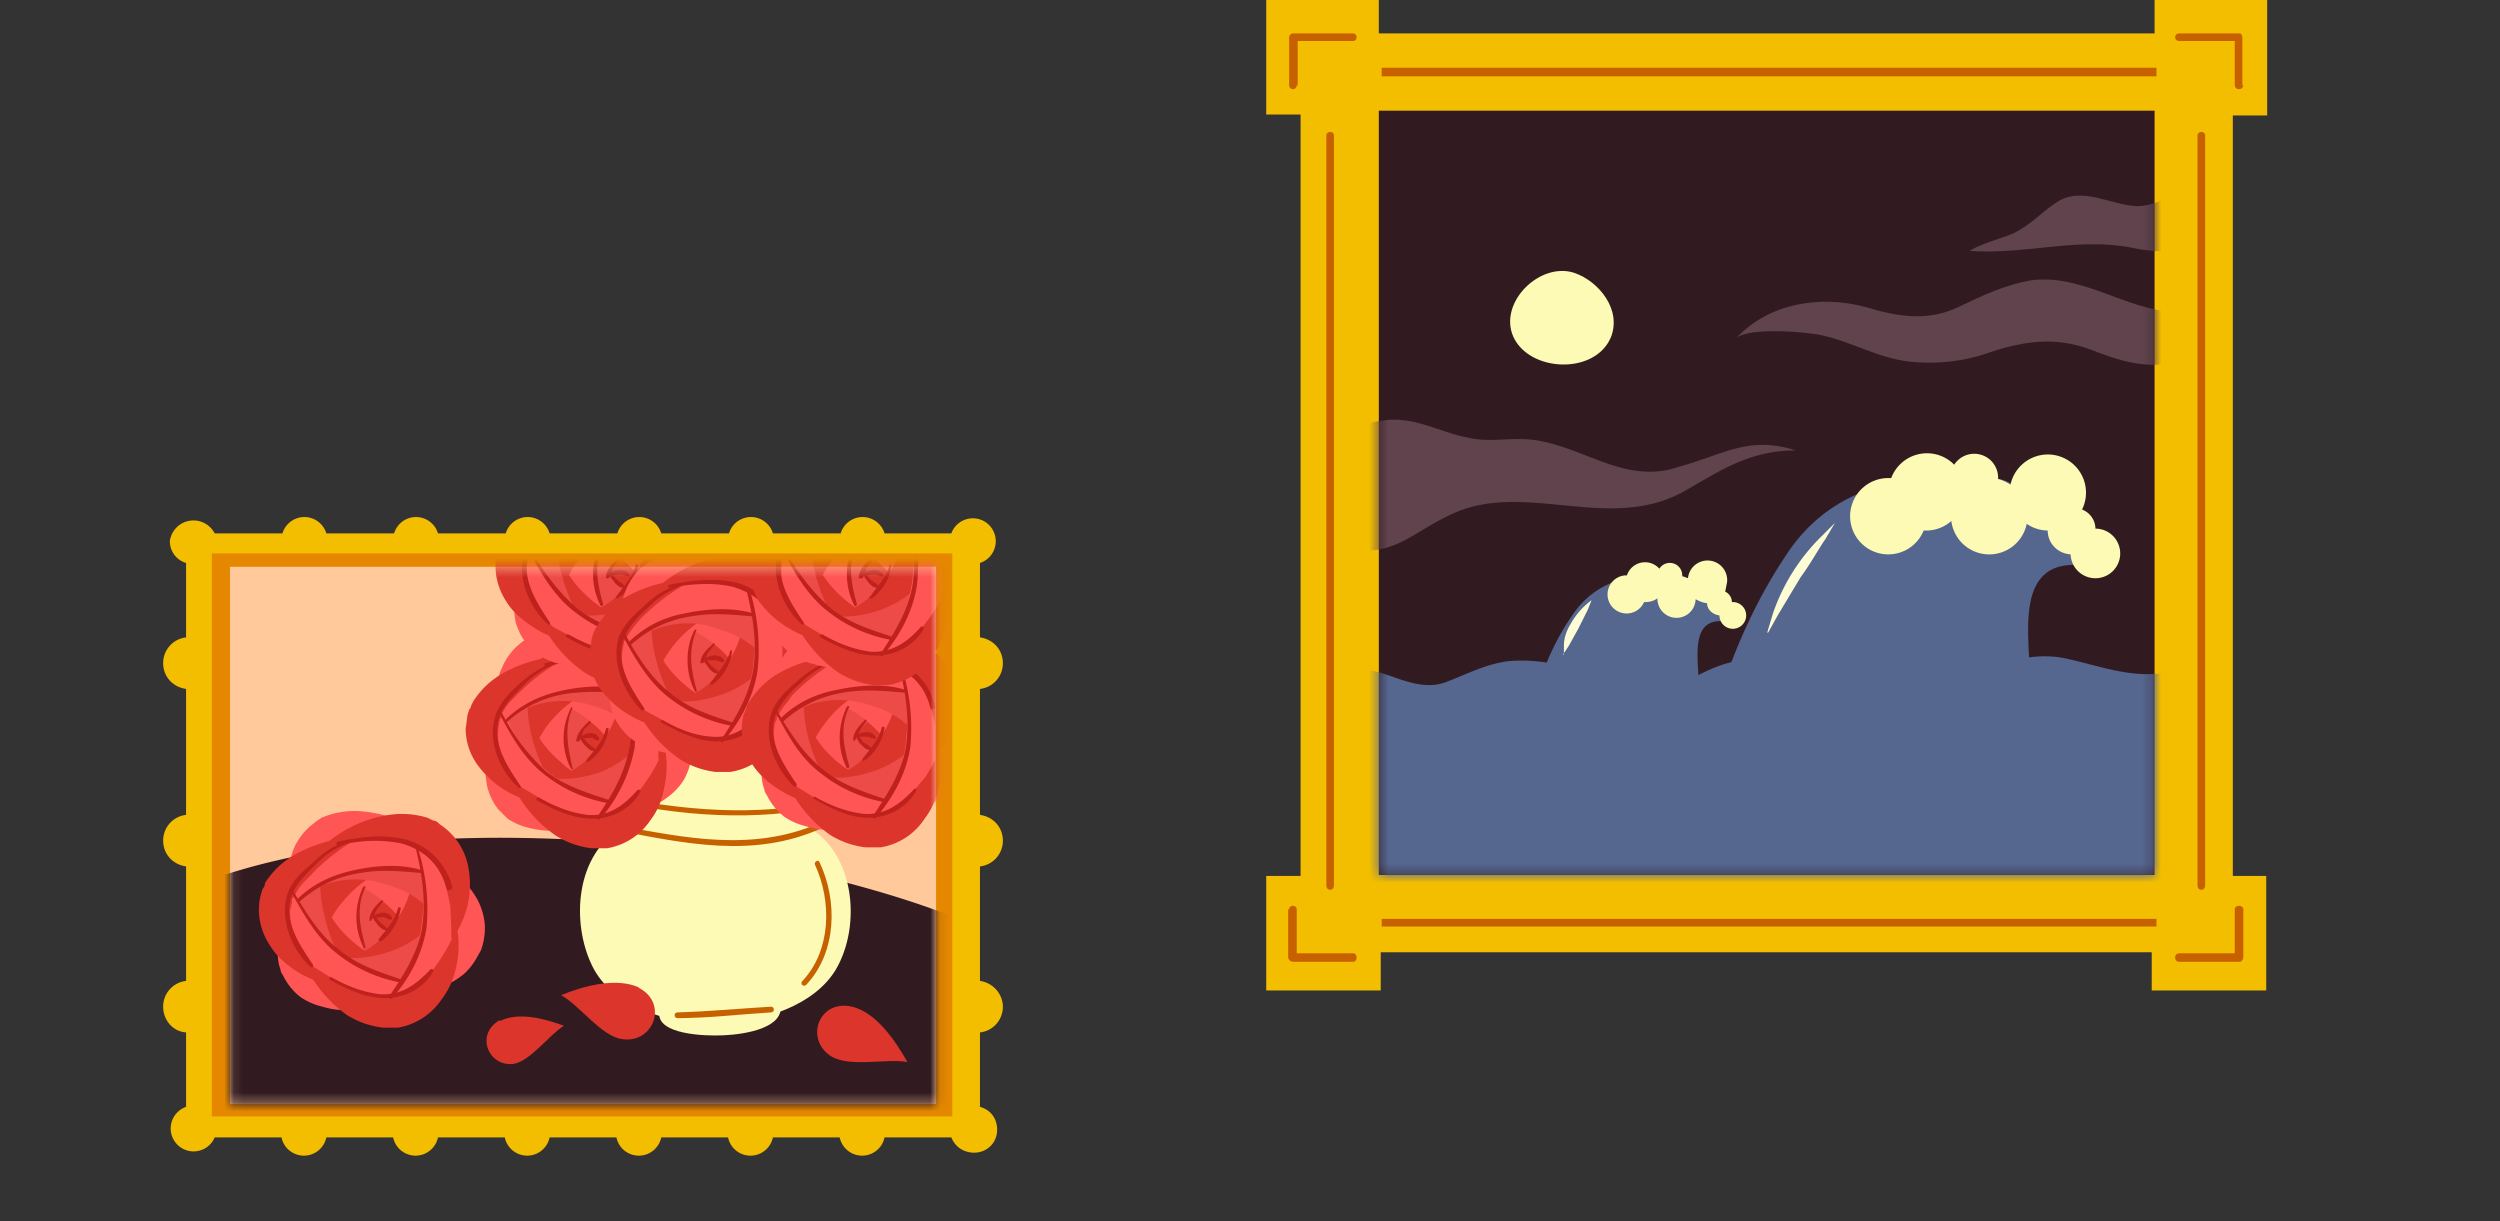
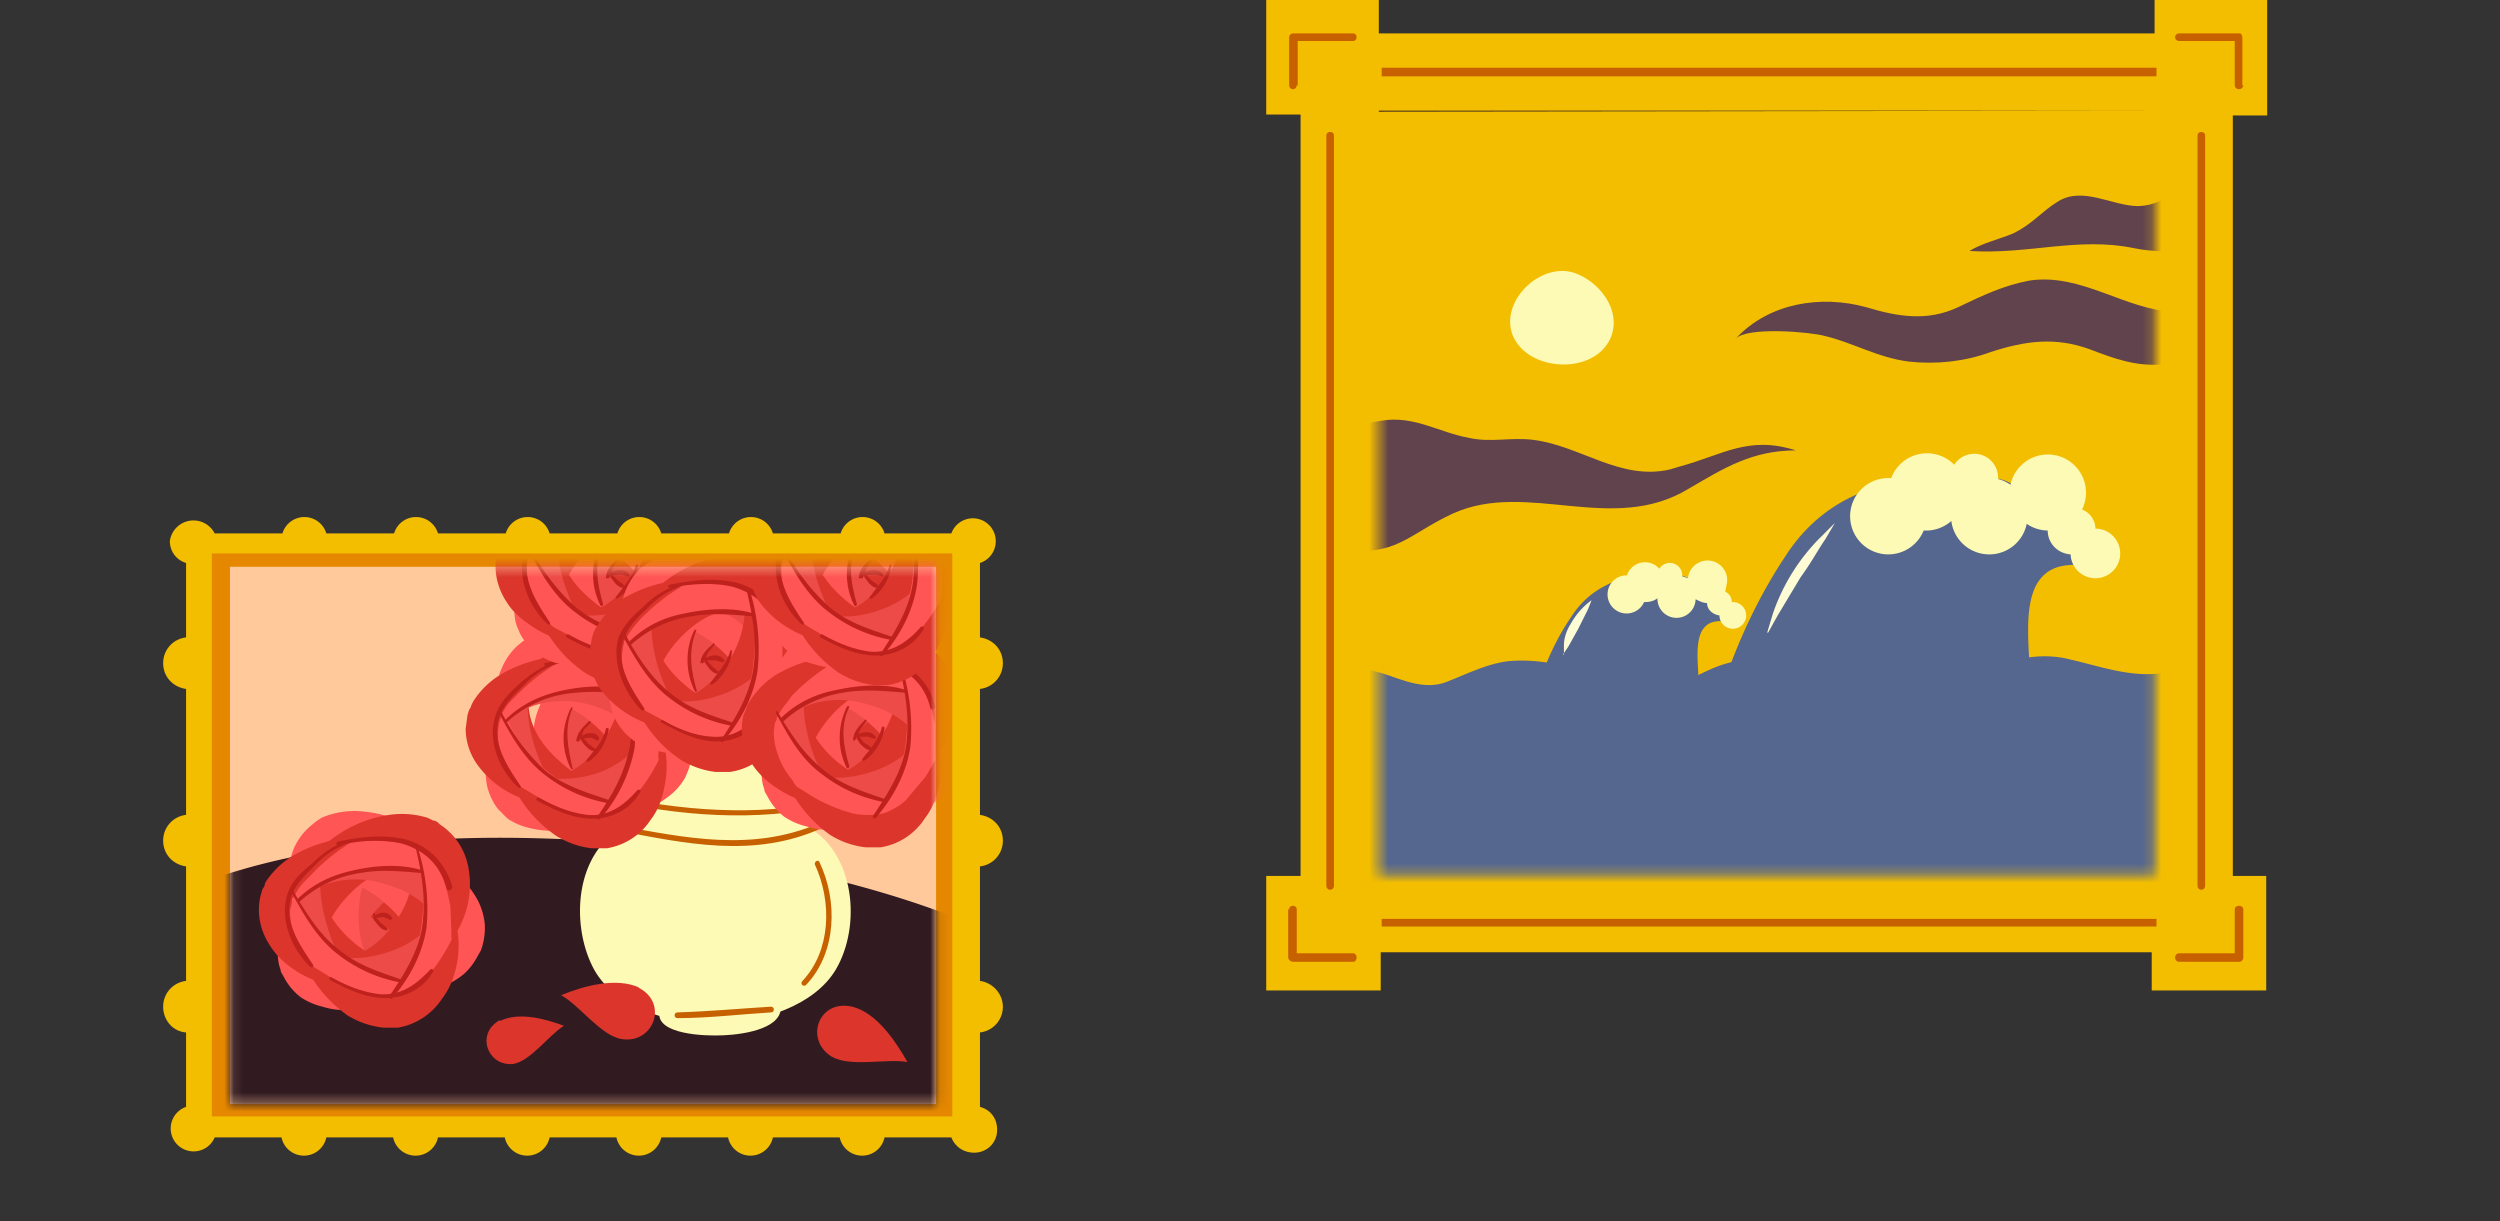
<svg xmlns="http://www.w3.org/2000/svg" viewBox="0 0 262 128" fill="none">
  <rect x="0" y="0" width="262" height="128" fill="#333333" stroke="none" />
  <path d="M237.6 12V0h-11.8v3.5h-81.3V0h-11.8v12h3.6v79.8h-3.6v12h12v-4h80.8v4h12v-12H234V12.1h3.6Z" fill="#F3BE00" />
-   <path d="M225.8 11.6h-81.3v80.1h81.3v-80Z" fill="#311B21" />
+   <path d="M225.8 11.6h-81.3v80.1v-80Z" fill="#311B21" />
  <path d="M165 28.6c-3.6-1.2-8 3.1-6.4 6.7 1.7 3.7 8.5 4 10.2.1 1.2-2.9-1.2-5.9-3.8-6.8Z" fill="#FCFAB5" />
  <mask id="a" style="mask-type:luminance" maskUnits="userSpaceOnUse" x="144" y="11" width="82" height="81">
    <path d="M225.8 11.6h-81.3v80.1h81.3v-80Z" fill="#fff" />
  </mask>
  <g mask="url(#a)">
    <path d="M218 58.6c-.4-.8-.2-2.2-.4-3-.2-1-.6-2-1.2-3-1.2-1.6-3.2-1.4-4.9-.8 0-.2-.1-.5-.3-.7-.7-1-3-1.2-4-1-.8.2-3 1-4 1.8-.3-.4-.7-.7-1.3-1-2.4-1-5.3 0-7.5 1-3.1 1.4-5.5 3.6-7.3 6.4-3 4.5-5.3 9.6-6.9 14.7 0 .3.1.6.4.6l31.7-.2c.2 0 .4-.1.4-.3.5-4.5-2.4-14.2 5-13.9.2 0 .4-.3.3-.6Z" fill="#55668F" />
    <path d="M243.8 74.4c-3-2.7-7.3-4.5-11.3-4.5-2.1 0-4.2.5-6.3.7-3.3.3-6.2-.8-9.3-1.5-5.6-1.4-10.1 2.2-15.5 2.9-5 .6-9.8-2.2-14.6-2.9-2.1-.3-4.1-.1-6.1.5-2.3.7-4.2 2.2-6.6 2.6-2.3.5-4.9-.7-7-1.5-3-1-6-1.7-9.1-1.4-2.3.3-4.4 1.4-6.5 2.2-2.2.8-4.4-.2-6.5-.9-4-1.2-9-1-12.8.2-4.1 1.3-5.6 5.2-6.7 8.9-.8 2.6-2 4.8-3.6 7-1.7 2.4-3 4.6-4 7.4-1.8 4.8-2.9 9.3-.6 14 3.6 7.5 13.5 7.5 20.4 6.3 5.9-1 11.2-3.6 16.9-5.3 6.9-2.1 14-1 21 0a114 114 0 0 0 41.5-1.5c12-2.9 27-9.7 29.7-23 .7-4 0-7.5-3-10.2Z" fill="#55668F" />
    <path d="M198.5 56.8c-4.4 3.5-6.5 8.9-6.6 14.5 0 .5.9.5.9 0 0-5.4 2-10.5 6.3-14 .5-.3-.1-.9-.6-.5ZM206.4 55a15.5 15.5 0 0 0-5.4 17.4c.1.5 1 .3.8-.2-2-5.9-.1-12.8 5-16.5.4-.3 0-1-.4-.7ZM214 53.8a15.8 15.8 0 0 0-5.6 8.5c-.8 2.7-1.3 6 .8 8.2.4.4 1-.2.6-.6-2-2-1.2-5.4-.5-8 1-3.1 2.8-5.4 5.3-7.5.5-.3-.1-.9-.5-.6Z" fill="#55668F" style="mix-blend-mode:multiply" />
    <path d="M219.6 55.4c0-.9-.6-1.7-1.4-2a4 4 0 1 0-7.5-2.6 4 4 0 0 0-1.3-.6v-.1a2.5 2.5 0 0 0-4.6-1.4 4 4 0 0 0-6.6 1.4h-.3a4 4 0 1 0 3.7 5.5h.4a4 4 0 0 0 2.5-1 4 4 0 0 0 4 3.5 4 4 0 0 0 3.9-3.2 4 4 0 0 0 2.2.7c0 1.3 1 2.4 2.4 2.5a2.6 2.6 0 1 0 2.6-2.7Z" fill="#FCFAB5" />
    <path d="M180.7 64.7c-.2-.4-.1-1-.2-1.5 0-.6-.3-1.1-.6-1.5-.6-.9-1.7-.8-2.5-.5l-.2-.3c-.4-.6-1.5-.7-2-.6a5 5 0 0 0-2.1 1l-.7-.6c-1.3-.5-2.8 0-4 .6a9 9 0 0 0-3.7 3.3c-1.6 2.3-2.8 5-3.6 7.6 0 .2 0 .3.2.3h16.5l.2-.2c.2-2.4-1.2-7.4 2.5-7.2.2 0 .3-.2.2-.4Z" fill="#55668F" />
    <path d="M170.5 63.7a9.8 9.8 0 0 0-3.5 7.6c0 .6.8.6.8 0a9 9 0 0 1 3.3-7c.4-.4-.2-1-.6-.7ZM174.6 62.7a8.3 8.3 0 0 0-3 9.3c.2.5 1 .3.9-.2-1-3-.1-6.5 2.5-8.4.4-.3 0-1-.4-.7ZM178.5 62.1c-2.2 1.8-4.9 6.3-2.5 9 .4.4 1-.2.6-.6-2-2.3.7-6.3 2.5-7.8.4-.3-.2-1-.6-.6Z" fill="#55668F" style="mix-blend-mode:multiply" />
    <path d="M181.5 63.1c0-.5-.3-.9-.7-1.1l.2-1a2 2 0 0 0-4.1-.4l-.6-.2v-.1a1.3 1.3 0 0 0-2.4-.7 2 2 0 0 0-3.4.7h-.2a2 2 0 1 0 2 2.8c.6 0 1-.1 1.4-.4a2 2 0 0 0 4 .1c.4.2.8.4 1.2.4 0 .7.6 1.2 1.3 1.3a1.4 1.4 0 1 0 1.3-1.4Z" fill="#FCFAB5" />
    <g style="mix-blend-mode:multiply" fill="#55668F">
      <path d="M144.6 77.4h4.1l2.4-.3 2.5-.3h2.8l3 .1c1.9.1 3.8.8 6 1.3 1.1.3 2.3.4 3.4.5l3.5-.2c1.2 0 2.3-.2 3.5-.3l3.3-.4 3.2-.4 3-.3c4-.5 7.6.1 10.6.5 3 .5 5.5.6 7.2.4.9 0 1.5-.3 2-.3l.7-.2-.7.1-2 .2c-1.7.1-4.1 0-7.1-.6-1.5-.3-3.1-.6-5-.8l-1.3-.2h-4.4l-3.1.3-3.2.4-3.3.3c-1.2.1-2.3.3-3.5.3l-3.4.2c-1 0-2.1-.2-3.2-.4-2-.4-4.1-1.1-6.2-1.2H153.6l-2.6.4-2.4.4h-1l-1.1.1h-2l-3-.3-2.6-.6 2.6.7 3 .6ZM201.5 80.1c2.3.3 4.2.7 5.6.6.7 0 1.2-.2 1.5-.3l.5-.1-.5.1-1.5.1c-1.3 0-3.2-.4-5.6-.9l-1.8-.2h-2l-4.5.4H189l-.6-.1-5.3-.8c-3.8 0-7.2.6-10.3 1-3 .4-6 .7-8.2.7-2.4-.2-4.3-.7-5.6-.8l-1.5-.1h-.5a91 91 0 0 0 2 .2c1.3.3 3.1.9 5.5 1.2 2.4.2 5.3 0 8.4-.4 3.1-.3 6.6-.8 10.1-.8l5.2.7.6.1h2l2.4-.1 4.5-.5c1.3-.2 2.6-.1 3.8 0ZM234 84.7c-.9.3-2.4.1-4.2-.3-.8-.3-1.9-.5-3-.6l-3.4-.2-2-.1h-1.9l-4.1.2c-2.8.3-5.5.5-7.9.4l-3.4-.2H201l-4.3.6-1.2.1h1.2c1 0 2.5 0 4.3-.2 1 0 2 0 3 .2 1 0 2.2.3 3.5.3 2.4.2 5.2 0 8-.2l4-.2 2-.1h1.8l3.5.1c1 0 2 .2 3 .4a9 9 0 0 0 4.3 0c1-.4 1.4-.9 1.4-.8 0 0-.4.4-1.4.6ZM216 77.2c-.8 0-1.5 0-2-.2l-.5-.2h-.2.2l.5.3c.4.3 1.1.5 2 .6 1 0 2.1-.1 3.3-.4 1.1-.2 2.4-.6 3.7-.7 1.2-.2 2.4.3 3.5.7l1.6.5 1.5.2 2.2-.1.8-.1h-.8l-2.1-.3a7 7 0 0 1-1.4-.3l-1.5-.7-1.8-.7c-.6-.2-1.4-.3-2.1-.2-1.5.2-2.7.6-3.8 1l-3 .6ZM189.7 88.2c-.5 0-1.3 0-2.2.2-1 .2-2.1 0-3.5 0a13 13 0 0 1-4.3-.9l-3.2-1.4c-1-.6-2.3-1.2-3.6-1.5l-1-.2h-1.2l-2.1.3c-1.5.3-2.8.8-4.3 1.2-3.5 1.1-7 1-10.2.8-3.2-.2-6.1-.5-8.6-.3-2.4.1-4.4.6-5.7 1l-1.4.6-.5.2.5-.2c.4 0 .8-.3 1.5-.4 1.3-.4 3.2-.7 5.7-.7 2.4 0 5.2.3 8.5.6 1.6.2 3.3.3 5 .2 1.8 0 3.7-.3 5.5-.9 2.9-.8 5.6-2 8-1.3 1.3.2 2.5.8 3.6 1.3s2.2 1 3.3 1.3c1.6.6 3.2.7 4.5.7 1.4 0 2.6 0 3.5-.2l2.2-.4a2.3 2.3 0 0 1 .8 0h-.8ZM178.2 74c1.1-.1 2.8-.5 4.7-1 2-.4 4.4-1 6.8 0 1.3.3 2.6.9 4 1.3s3.1.6 4.7.3c3-.5 6-1.3 8.5-1 1.3 0 2.6.2 3.9 0h.9l.8-.3 1.6-.4a9.2 9.2 0 0 1 6 0h.3l-.4-.1a9.3 9.3 0 0 0-3.3-.7c-.8 0-1.8 0-2.8.3l-1.5.4-.8.1-.9.1-3.7-.3c-2.8-.3-5.8.5-8.8 1-2.9.5-5.6-.9-8.2-1.6a9.7 9.7 0 0 0-4-.3c-1.2.1-2.2.5-3.2.8l-4.6 1.2-1.3.2h-.5 1.8Z" />
    </g>
    <path d="M163.9 68.6v-1c0-.6.2-1.4.7-2.2a7.7 7.7 0 0 1 2.2-2.5l-.4 1-1 2-1 1.8-.6.9ZM185.2 66.3l.6-2a20.8 20.8 0 0 1 5.1-8.1l1.4-1.4-1 1.7c-.7 1-1.5 2.5-2.6 4l-2.4 4-1 1.8Z" fill="#FDFCD4" />
  </g>
  <mask id="b" style="mask-type:luminance" maskUnits="userSpaceOnUse" x="144" y="11" width="82" height="81">
    <path d="M225.8 11.6h-81.3v80.1h81.3v-80Z" fill="#fff" />
  </mask>
  <g mask="url(#b)" fill="#60434D">
    <path d="m261.9 19.1-.3-.1c-5 0-9.4 3-14.6 2.8-5.2-.2-9.7-4.1-15.2-3.3-3.4.5-4.5 3-7.7 3.1-2.7 0-5.8-2.1-8.4-.5-1.8 1.1-2.7 2.4-4.8 3.4-1.5.6-3.2 1-4.5 1.8 6.1.4 11.4-1.5 17.2-.3 4.3.9 8.5-.3 12.8-.3 3.3 0 5.9 1.8 9.2 1.6 2.3-.2 4.6-.4 6.9-1 4-.7 8.2-2.6 9.5-6.8l-.1-.4ZM242.8 30l-.3-.1c-5 0-9.4 3-14.5 2.8-5.3-.2-9.8-4.1-15.3-3.3-2.7.5-5 1.6-7.5 2.8-3.2 1.5-6.3 1-9.6 0-4.7-1.3-10.2-.5-13.7 3.3 1.2-1.3 7.9-.7 9.3-.3 3 .7 5.6 2.3 8.9 2.7 2.8.3 5.8 0 8.5-1 3.7-1.2 6.8-1.6 10.4-.3 2.6 1 4.8 1.8 7.6 1.6 2.3-.2 4.5-.4 6.8-.9 4-.8 8.2-2.7 9.5-6.9V30h-.1ZM140.3 57.5c6 1 7.2-1.5 12-3.7 7.8-3.5 16.7 2.3 24.7-2.6 3.6-2.1 6.6-4 11.2-4-5-1.6-7.7.5-12.2 1.7l-1 .3c-5.2 1.2-9.4-2.5-14.3-3.1-2.4-.3-4.4.3-6.7-.2-3.3-.6-5.8-2.4-9.3-1.8-2.7.4-5 1.6-7.5 2.7-2 1-6.3 0-7.6 1.2-6.7 6.1 8 9 10.7 9.5Z" />
  </g>
  <path d="M136 9V4c-.2 0-.3.2-.5.3h6.3c.5 0 .5-.8 0-.8h-6.3c-.2 0-.4.2-.4.4v5c0 .6.8.6.8 0ZM235 9V4c0-.3-.1-.5-.3-.5h-6.3c-.6 0-.6.8 0 .8h6.3l-.5-.4v5c0 .6.9.6.9 0ZM135 95.3v5c0 .3.3.5.5.5h6.3c.5 0 .5-.9 0-.9h-6.3l.4.4v-5c0-.5-.8-.5-.8 0ZM234.2 95.3v5l.5-.4h-6.3c-.6 0-.6.9 0 .9h6.3c.2 0 .4-.2.4-.5v-5c0-.5-.9-.5-.9 0ZM139 14.2v78.6c0 .6.8.6.8 0V14.2c0-.5-.8-.5-.8 0ZM230.3 14.2v78.6c0 .6.8.6.8 0V14.2c0-.5-.8-.5-.8 0ZM226 7.1h-81.2V8H226v-.8ZM226 96.3h-81.2v.8H226v-.8Z" fill="#C76100" />
  <path d="M105.1 88.1c0-1.4-1-2.5-2.4-2.7V72.2a2.7 2.7 0 0 0 2.4-2.7c0-1.4-1-2.5-2.4-2.7V59a2.4 2.4 0 1 0-3-3.1h-7a2.4 2.4 0 0 0-4.6 0H81a2.4 2.4 0 0 0-4.6 0h-7.1a2.4 2.4 0 0 0-4.6 0h-7.1a2.4 2.4 0 0 0-4.6 0h-7.1a2.4 2.4 0 0 0-4.6 0h-7.1a2.4 2.4 0 0 0-4.6 0h-7.1a2.5 2.5 0 0 0-4.7.8c0 1.1.7 2 1.7 2.3v7.8a2.7 2.7 0 0 0-2.4 2.7c0 1.4 1 2.5 2.4 2.7v13.2a2.7 2.7 0 0 0-2.4 2.7c0 1.4 1 2.5 2.4 2.7v12a2.7 2.7 0 0 0-2.4 2.7c0 1.4 1 2.6 2.4 2.7v7.8a2.4 2.4 0 1 0 3 3.2h7a2.4 2.4 0 0 0 4.7 0h7a2.4 2.4 0 0 0 4.7 0h7a2.4 2.4 0 0 0 4.7 0h7a2.4 2.4 0 0 0 4.7 0h7a2.4 2.4 0 0 0 4.7 0h7a2.4 2.4 0 0 0 4.7 0h7c.4 1 1.3 1.6 2.4 1.6 1.3 0 2.4-1 2.4-2.4 0-1.2-.7-2.1-1.8-2.4v-7.8a2.7 2.7 0 0 0 2.4-2.7c0-1.3-1-2.5-2.4-2.7v-12a2.7 2.7 0 0 0 2.4-2.7Z" fill="#F3BE00" />
  <path d="M100 58H22.2v59h77.6V58Z" fill="#E58800" />
  <path d="M98.1 59.4h-74v56.3h74V59.4Z" fill="#FFC99B" />
  <mask id="c" style="mask-type:luminance" maskUnits="userSpaceOnUse" x="24" y="59" width="75" height="57">
    <path d="M98.1 59.4h-74v56.3h74V59.4Z" fill="#fff" />
  </mask>
  <g mask="url(#c)">
    <path d="M36.5 127c-15 1-53-5.7-28.4-27 15.2-13.2 42.6-13.2 61.2-11.3 9 1 57.5 9.5 41.5 26-5.4 5.5-24 5.6-31.2 7a343.5 343.5 0 0 1-43 5.2Z" fill="#311B21" />
  </g>
  <path d="m90.7 80.1-.1-.3H59.4c-.3 0-.4.2-.2.4 1.9 2.3 4 4.4 6.1 6.5-5 2.7-5.5 10-3.2 14.6 4 8 21.1 7.7 25.5.3 2.7-4.6 2-12.2-3-15 2-2 4.2-4.1 6-6.4l.1-.1Z" fill="#FCFAB5" />
  <path d="M33.2 98.1V98l-.2-.7-.2-2.3c0-1 0-2.1.3-3.2a6.2 6.2 0 0 1 1.1-2.2l.6-.5.3-.3h.1a4.3 4.3 0 0 1 1-.5l.8-.3.9-.2c1.1-.3 2.3-.4 3.3-.4h3.4l-.2-.1-.6-.4a14.1 14.1 0 0 0-6.3-1.9 8.8 8.8 0 0 0-3.8.7l-.3.2-.3.2-.6.5a6.6 6.6 0 0 0-1.7 2.3 7 7 0 0 0-.5 2.4 10.4 10.4 0 0 0 2.8 6.9Z" fill="#FF5554" />
  <path d="M41.2 104.5H40.3l-2.4-.4c-1-.3-2-.6-3-1.1a6.4 6.4 0 0 1-1.8-1.6l-.4-.7-.2-.3v-.4a6 6 0 0 1-.3-1.7v-.9a21.1 21.1 0 0 1 1-5.7l.3-.9-.2.2-.5.5a13.9 13.9 0 0 0-3.4 5.6 9 9 0 0 0-.2 3.8 3.9 3.9 0 0 0 .2.7c0 .3.2.5.3.7a6.4 6.4 0 0 0 1.8 2.2 7 7 0 0 0 2.3 1c1.6.5 3 .4 4 .2a10.3 10.3 0 0 0 3.2-1.1l.2-.1Z" fill="#FF5554" />
  <path d="M44.4 89.6a8 8 0 0 0 .5.7l1.3 2c.5.9 1 1.9 1.2 3a6.4 6.4 0 0 1 0 2.4l-.2.8-.2.3v.2l-.2.1a5.8 5.8 0 0 1-1 1.4l-.7.5a21.9 21.9 0 0 1-5 3l-.9.5h1a13.9 13.9 0 0 0 6.4-1.2c.7-.3 1.4-.7 2.1-1.3a6.6 6.6 0 0 0 1.3-1.7l.4-.7a6.8 6.8 0 0 0 .4-2.8 7 7 0 0 0-.7-2.4 10.2 10.2 0 0 0-5.7-4.8Z" fill="#FF5554" />
  <path d="M34 100.4a6 6 0 0 0 .8.5 6.7 6.7 0 0 0 5.4.2 7.2 7.2 0 0 0 3.8-3.5v-.2l.2-.2a8.4 8.4 0 0 0 .3-1l.1-.5v-.5c.2-1.4 0-2.7-.4-3.8-.3-1-.8-1.8-1.1-2.3l-.4-.5-.2-.2v.2l.1.6c.2 2.6-.4 5-1.6 6.8-1.4 2.2-3.5 4-6.2 4.4H34Z" fill="#DC352C" />
  <path d="M32.5 99.2a6.2 6.2 0 0 0 3 1.2c1 0 2 0 3.1-.5a7.2 7.2 0 0 0 3.6-3l.2-.5.1-.2.1-.2.2-.5.2-.5v-.5l.1-.5c.2-1.4 0-2.7-.4-3.7s-.9-1.9-1.2-2.3l-.4-.6-.1-.2v.8c.3 2.6-.4 5-1.6 6.8-1.4 2.2-3.5 4-6.2 4.4a6.2 6.2 0 0 1-.7 0Z" fill="#DC352C" />
  <path d="m35.8 90.6-.1.2-.4.5a6.5 6.5 0 0 0 0 5.5 7.3 7.3 0 0 0 3.2 3.4l.4.2.3.1.2.1.5.2h.5l.5.2h.6c1.3 0 2.6-.2 3.6-.6 1-.4 1.8-.9 2.3-1.3l.5-.4.2-.1H48l-.6.1c-2.6.3-5-.3-6.8-1.4-2.3-1.3-4.2-3.3-4.6-6l-.1-.5v-.2Z" fill="#ED4B48" />
  <path d="M48.8 92.2V92c-.2 0-.3-.3-.5-.5a6.4 6.4 0 0 0-5-2 7.2 7.2 0 0 0-4.8 2l-.2.2-.1.2-.4.4c0 .2-.2.3-.3.4l-.2.5-.3.4a8.7 8.7 0 0 0-.8 3.7c0 1.1.2 2 .4 2.6l.2.6v.2-.2l.2-.6c.7-2.5 2-4.4 3.8-5.8 2-1.6 4.6-2.7 7.3-2a5.9 5.9 0 0 1 .7.1Z" fill="#ED4B48" />
  <path d="M40.7 89h-.3a6.2 6.2 0 0 0-2.8.8c-.9.5-1.7 1.3-2.4 2.2a7.2 7.2 0 0 0-1 5v.3l.1.3.1.5.2.5.2.4.3.5a8.6 8.6 0 0 0 2.5 2.7c1 .7 1.7 1 2.3 1.2l.7.2.2.1-.2-.2-.4-.4c-1.7-2-2.5-4.2-2.6-6.4-.1-2.6.4-5.4 2.5-7.2l.4-.4.2-.1Z" fill="#FF5554" />
  <path d="m43.7 102.3.2-.2.4-.5a6.5 6.5 0 0 0 1-5.3 7.2 7.2 0 0 0-2.3-4l-.4-.3-.2-.2-.3-.1-.4-.3-.5-.2-.5-.2-.5-.1a8.7 8.7 0 0 0-3.7-.1 10 10 0 0 0-3 1l-.3.2H34.1c2.5.2 4.7 1.2 6.3 2.7 2 1.7 3.5 4 3.4 6.8v.8Z" fill="#FF5554" />
  <path d="M35 100.4a4.5 4.5 0 0 0 .8.5 6.4 6.4 0 0 0 5.4 0 7.2 7.2 0 0 0 3.7-3.5v-.2l.2-.3.2-.5V96l.2-.5V95c.2-1.3-.1-2.7-.5-3.7a10.1 10.1 0 0 0-1.7-2.8l-.1-.2v.2l.1.7c.3 2.5-.3 4.9-1.4 6.7-1.4 2.3-3.4 4.2-6.2 4.6H35Z" fill="#DC352C" />
  <path d="m43.5 90.9-.2-.2-.5-.4a6.5 6.5 0 0 0-5.4-1 7.2 7.2 0 0 0-3.9 2.7l-.3.4-.1.2-.2.2-.2.5a16.3 16.3 0 0 0-.4 1v.4a8.6 8.6 0 0 0 0 3.8c.2 1 .5 1.9.8 2.4l.3.6.1.2v-.8c.1-2.6 1-4.8 2.5-6.5 1.7-2 4-3.6 6.7-3.6a5.9 5.9 0 0 1 .7 0Z" fill="#DC352C" />
  <path d="m33.7 91.1-.2.2a6.2 6.2 0 0 0-1.4 2.7 7.3 7.3 0 0 0 3 7.6l.3.1.4.3.5.2.5.1.5.2a10.1 10.1 0 0 0 6.2-.7l.6-.3.2-.2H43.4c-2.5-.1-4.7-1.1-6.4-2.6-2-1.7-3.5-4-3.4-6.8v-.7Z" fill="#DC352C" />
  <path d="m34.5 88.1-.2.1-.6.4c-.5.4-1.2 1-1.7 2-.6 1-1 2.3-1.2 3.8A12.1 12.1 0 0 0 32 101l.1.2.2.3.3.6.4.5.4.4.4.5a8.3 8.3 0 0 0 6 2.3h1l-.3-.2-.5-.3c-2.4-1.5-4-3.9-5.1-6.5-1.2-3-1.9-6.6-.8-9.9l.3-.6v-.2Z" fill="#ED4B48" />
  <path d="M32.4 98.8v.2l.3.6c.2.6.6 1.3 1.3 2 .7.7 1.6 1.3 2.7 1.7a7.2 7.2 0 0 0 4.7 0l.5-.3h.2l.2-.2.5-.2.4-.3.4-.4.4-.3c1-1 1.6-2.1 2-3.2.4-1 .5-1.9.6-2.5V95v.2l-.4.5a10.6 10.6 0 0 1-5.6 4.1c-2.5.8-5.3 1-7.6-.6l-.4-.3-.2-.1Z" fill="#ED4B48" />
  <path d="M46.6 98.3V98a5.9 5.9 0 0 0 .3-3c-.2-1-.6-2-1.3-3a7.3 7.3 0 0 0-5.4-2.8h-1l-.5.1c-1.3.2-2.6.8-3.4 1.4a10 10 0 0 0-2 1.8l-.4.5-.1.2h.2l.5-.3c2.5-1 4.9-.9 7-.2 2.5.7 4.8 2.2 5.9 4.8l.1.5.1.2Z" fill="#ED4B48" />
  <path d="m47.7 92.5-.1-.2-.3-.6a7 7 0 0 0-1.9-2 10 10 0 0 0-3.6-1.7 12.3 12.3 0 0 0-7.5.5l-.6.3c-.2 0-.3.2-.5.3-.2 0-.4.2-.5.3l-.5.4a8.6 8.6 0 0 0-3.3 5.8V96.5l.1-.1.5-.6a14 14 0 0 1 7.2-4.3 14.8 14.8 0 0 1 11 1Z" fill="#FF5554" />
  <path d="M39.6 105.8h.2l.7-.1a7 7 0 0 0 2.5-1c1-.7 2-1.6 3-3a12.5 12.5 0 0 0 2-6.4V94l-.2-.7v-.6l-.3-.5a8.5 8.5 0 0 0-5-5.4h-.2l.1.2.4.6a14 14 0 0 1 1.5 8.2 14.8 14.8 0 0 1-4.5 9.8l-.2.2Z" fill="#FF5554" />
  <path d="M30.5 92v.2c-.2.2-.2.4-.3.7a7 7 0 0 0-.3 2.7c0 1.1.4 2.5 1.2 3.9a12.4 12.4 0 0 0 4.8 4.8l.2.2.3.1.7.3.5.2.6.2h.6a8.6 8.6 0 0 0 6.5-1.4l.6-.5.2-.1h-1a14 14 0 0 1-8-2.5 14.8 14.8 0 0 1-6.5-8.5V92Z" fill="#FF5554" />
  <path d="m34.5 103-.2-.1-.5-.5c-.4-.4-1-1-1.5-1.8-.6-.8-1.1-1.8-1.5-2.8a6.4 6.4 0 0 1-.4-2.4l.2-.8v-.4l.2-.2V94a6.5 6.5 0 0 1 1-1.5l.6-.6a21.5 21.5 0 0 1 4.5-3.7l.8-.4H36.8a13.9 13.9 0 0 0-6.3 2 9 9 0 0 0-2.7 2.7l-.1.4-.2.3-.2.7a6.4 6.4 0 0 0 0 2.9 7 7 0 0 0 1 2.3c.8 1.3 1.9 2.1 2.8 2.7a10 10 0 0 0 3.1 1.3h.3Z" fill="#DC352C" />
  <path d="m47.9 97.3-.1.2-.3.6a18 18 0 0 1-1.2 2.2c-.5.8-1.2 1.8-2.1 2.5a7 7 0 0 1-2.2 1.3l-.8.2h-.8a6.3 6.3 0 0 1-1.8-.2 16.5 16.5 0 0 1-4-1.7l-2.1-1.3-.8-.5.1.2.3.6a13.6 13.6 0 0 0 4.3 5 9 9 0 0 0 3.8 1.3h1.5a6.9 6.9 0 0 0 4.6-3c1-1.3 1.4-2.7 1.6-3.8a10 10 0 0 0 0-3.6Z" fill="#DC352C" />
  <path d="M47.3 98.4V97.5l-.1-2.5c-.2-1-.4-2.1-.9-3.2a7 7 0 0 0-1.4-2l-.7-.6-.3-.2-.2-.1a5.5 5.5 0 0 0-1-.4 10.8 10.8 0 0 0-1.8-.3 21.8 21.8 0 0 0-6 .3l-.8.1.1-.2a13 13 0 0 1 6.6-3 9.1 9.1 0 0 1 4 .3 8.6 8.6 0 0 1 .6.3c.3 0 .5.2.7.4a6.8 6.8 0 0 1 3 4.6 9.6 9.6 0 0 1-1.2 6.6l-.4.6-.2.2Z" fill="#DC352C" />
-   <path d="M38.3 93c-1 2-.6 4.1 0 6.2 0 .2-.2.3-.2.1-1-2-1-4.4 0-6.4.1 0 .3 0 .2.1ZM42 95.2c-.2 1.3-1 2.7-2 3.4-.2.1-.4 0-.3-.2.8-1 1.7-1.9 2-3.2 0-.2.4-.1.3 0ZM40.1 94.6l-.6.7-.6 1.2h-.2c0-.9.7-1.6 1.2-2.1.2-.1.4 0 .2.2Z" fill="#BF211D" />
  <path d="M39.3 95.8c0 .3.3.6.6.9l.7.6c0 .1 0 .3-.1.2-.4 0-.8-.4-1-.7-.3-.3-.5-.7-.4-1 0-.1.2-.2.2 0Z" fill="#BF211D" />
  <path d="M39.2 96c.5-.4 1.5-.6 1.9.2 0 0 0 .2-.2.2l-.7-.3-.9.1c-.2.1-.3-.2-.1-.3ZM31.1 94.3c1.7-1.7 3.7-2.6 6-3.1 2.2-.5 4.9-.7 7.1 0 .2 0 .2.3 0 .3-2.2-.2-4.3-.4-6.5 0a12 12 0 0 0-6.3 3c-.2 0-.4-.1-.3-.3Z" fill="#BF211D" />
  <path d="M43.7 88.6a21 21 0 0 1 1 8.6c-.4 2.7-1.8 5.4-3.6 7.4-.1.2-.4 0-.3-.2 1.5-2.2 2.9-4.4 3.4-7 .5-3 0-6-.7-8.8 0-.1.2-.2.2 0Z" fill="#BF211D" />
  <path d="M30.8 93.5c1.3 2.2 2.7 4.5 4.7 6 2 1.7 4.4 2.4 6.7 3.2.2 0 .1.3 0 .3a15 15 0 0 1-6.8-3c-2.1-1.6-3.5-4-4.8-6.4 0-.1.1-.3.2-.1ZM35.4 88.2c2.4-.5 4.8-.8 7.2-.2 2.4.7 4.1 2.5 4.8 4.9 0 .4-.5.6-.6.2-.6-2.4-2.3-4-4.7-4.7-2.2-.5-4.5-.3-6.7.2-.2 0-.2-.3 0-.4Z" fill="#BF211D" />
  <path d="M36.4 88.4a8.8 8.8 0 0 0-3.3 2.2c-1 1-2 1.9-2.5 3.2-1 2.7.8 5.2 2.2 7.3.1.2-.1.4-.3.2-1.9-1.8-3.2-4.9-2.4-7.5.4-1.4 1.5-2.4 2.6-3.3 1-1 2.2-1.9 3.7-2.3.1 0 .2.2 0 .2ZM34.7 102.4c1.6.9 3.3 1.6 5.2 1.8 2.2.1 3.7-1 5.2-2.6.1-.1.4 0 .3.2-1 1.8-3 2.8-5 2.8s-4-.9-5.8-1.9c-.2-.1 0-.4.1-.3Z" fill="#BF211D" />
  <path d="M67 103.5c-2.4-1.1-5.8-.2-8.2.8 1.9 1 4.2 4.3 6.4 4.6 3.3.5 4.9-3.8 1.7-5.4ZM89.3 105.5c2.5.6 4.5 3.5 5.8 5.8-2.2-.4-6 .6-8-.6-2.8-1.8-1.3-6 2.2-5.2ZM52.4 107c2-1 4.8-.2 6.7.5-1.6 1-3.5 3.7-5.3 4-2.7.3-4-3.2-1.4-4.6Z" fill="#DC352C" />
  <path d="M85.4 90.6c1.8 3.9 1.7 9-1.3 12.2-.3.3.1.7.4.4 3.2-3.4 3.3-8.8 1.4-12.8-.1-.4-.6-.1-.5.2Z" fill="#C76100" />
  <path d="M81.7 105.3c0-.4-.8-.2-.8.1l-11 .7c0-.3-.8-.3-.8 0-.3 2.3 4.7 2.5 6.7 2.4 2.4-.1 6.4-.8 6-3.2Z" fill="#FCFAB5" />
  <path d="M71 106.7c3.3 0 6.5-.4 9.8-.6.4 0 .4-.6 0-.6-3.3.2-6.5.5-9.8.6-.4 0-.4.6 0 .6ZM65 84.1c7.6 1.6 15.7 2 23.3 0 .4 0 .2-.6-.2-.5-7.4 2-15.4 1.5-23 0-.3-.1-.4.4 0 .5ZM64.5 87c7.3 1.4 14.5 3 21.6-.2.3-.1 0-.6-.3-.5-7 3-14 1.5-21.1.2-.4 0-.6.5-.2.6Z" fill="#C76100" />
  <path d="m55 79.3-.1-.2-.1-.7-.3-2.3c0-1 .1-2.1.4-3.2a6.2 6.2 0 0 1 1-2.1l.6-.6.3-.3h.2l.1-.2a5.6 5.6 0 0 1 1.6-.6 14.6 14.6 0 0 1 4.3-.6h3.4l-.3-.1-.6-.4a13.7 13.7 0 0 0-6.2-1.9 9 9 0 0 0-2.5.3 7.1 7.1 0 0 0-1.6.6l-.4.2-.6.5a6.6 6.6 0 0 0-1.6 2.3c-.4.8-.5 1.7-.5 2.5 0 1.5.4 2.9.8 3.9a10.4 10.4 0 0 0 2 3Z" fill="#FF5554" />
  <path d="M63 85.7h-1l-2.3-.4c-1-.2-2-.6-3-1.1a6.4 6.4 0 0 1-1.9-1.6l-.4-.6-.1-.4v-.2l-.1-.2-.2-.8v-1.8a21.1 21.1 0 0 1 1-5.7l.2-.9-.2.2-.5.5a13.9 13.9 0 0 0-3.3 5.6 9 9 0 0 0-.2 3.8 3.9 3.9 0 0 0 .2.8 6.2 6.2 0 0 0 1 1.9l1 1a7 7 0 0 0 2.4 1 10.1 10.1 0 0 0 7.4-1.1Z" fill="#FF5554" />
  <path d="M66.1 70.8a58 58 0 0 0 1.9 2.7c.4.9.9 2 1.1 3a6.4 6.4 0 0 1 0 2.4c0 .3 0 .5-.2.8l-.1.3-.1.2-.1.2a5.8 5.8 0 0 1-1.1 1.3l-.7.6a21.8 21.8 0 0 1-5 3l-.8.4a548.7 548.7 0 0 0 1 0 13.9 13.9 0 0 0 6.4-1.2 9 9 0 0 0 2-1.3 6.3 6.3 0 0 0 1.4-1.7l.3-.7a6.7 6.7 0 0 0 .4-2.8 7 7 0 0 0-.7-2.4 10 10 0 0 0-5.5-4.7h-.2Z" fill="#FF5554" />
  <path d="M55.8 81.6a6.2 6.2 0 0 0 3 1.2c1 0 2 0 3.1-.5a7.2 7.2 0 0 0 3.6-3l.2-.5.1-.2.1-.2.2-.5.2-.5v-.5l.1-.5c.2-1.4 0-2.7-.4-3.7a10 10 0 0 0-1.2-2.3l-.4-.6-.1-.2v.8c.3 2.6-.4 5-1.6 6.8-1.4 2.2-3.5 4-6.2 4.4h-.7Z" fill="#DC352C" />
  <path d="M54.2 80.4a6.3 6.3 0 0 0 3 1.2c1 0 2.1 0 3.2-.5a7.2 7.2 0 0 0 3.5-3l.3-.5v-.2l.2-.2.2-.5.1-.5.1-.5v-.5c.2-1.4 0-2.7-.4-3.7-.3-1-.8-1.8-1.1-2.3l-.4-.6-.2-.2v.2l.1.6c.2 2.6-.4 5-1.6 6.8-1.4 2.2-3.5 4-6.3 4.4a6 6 0 0 1-.7 0Z" fill="#DC352C" />
  <path d="M57.5 71.8v.2c-.2 0-.3.3-.4.5a6.5 6.5 0 0 0 0 5.5 7.3 7.3 0 0 0 3.1 3.4l.5.2.2.1.3.1.5.2h.5l.5.2h.5c1.4.1 2.7-.2 3.7-.6a9.8 9.8 0 0 0 2.8-1.7l.2-.1h-.3l-.6.1c-2.5.3-4.9-.3-6.8-1.4-2.2-1.3-4.2-3.3-4.6-6v-.7Z" fill="#ED4B48" />
  <path d="m70.6 73.4-.1-.2a6.4 6.4 0 0 0-5.5-2.5 7.2 7.2 0 0 0-4.7 2l-.2.2-.2.2-.3.4-.3.4a8.8 8.8 0 0 0-.5 1 8.7 8.7 0 0 0-.8 3.6c0 1.1.2 2 .3 2.6l.2.6v.3l.1-.3.2-.6c.6-2.5 2-4.4 3.7-5.8 2-1.6 4.7-2.7 7.4-2a6 6 0 0 1 .7.1Z" fill="#ED4B48" />
  <path d="M62.4 70.2h-.2a6.2 6.2 0 0 0-2.9.8c-.8.5-1.7 1.3-2.3 2.2a7.2 7.2 0 0 0-1 5v.6l.2.5a45.4 45.4 0 0 0 .6 1.4 8.6 8.6 0 0 0 2.6 2.7c.9.7 1.7 1 2.3 1.2l.6.2.2.1-.1-.2-.4-.4c-1.7-2-2.5-4.2-2.6-6.4-.2-2.6.4-5.4 2.5-7.2l.4-.4.1-.1Z" fill="#FF5554" />
  <path d="m65.5 83.5.1-.2.4-.5a6.4 6.4 0 0 0 1.1-5.3 7.2 7.2 0 0 0-2.4-4l-.4-.3-.2-.1-.2-.2-.5-.2-.4-.3-.5-.1-.5-.2a8.7 8.7 0 0 0-3.8-.1c-1 .2-1.9.5-2.4.8-.3 0-.5.2-.6.3H55h.2l.6.1c2.6.2 4.8 1.2 6.4 2.7 2 1.7 3.5 4.1 3.3 6.9v.7Z" fill="#FF5554" />
  <path d="M56.7 81.6a4.2 4.2 0 0 0 .8.5 6.4 6.4 0 0 0 5.4 0 7.2 7.2 0 0 0 3.7-3.5l.1-.2.1-.2.2-.5.1-.5.1-.6v-.5c.2-1.3 0-2.6-.5-3.7a10.1 10.1 0 0 0-1.8-3v.3l.2.6c.3 2.5-.4 4.9-1.5 6.7-1.4 2.3-3.4 4.2-6.1 4.6a7 7 0 0 1-.8 0Z" fill="#DC352C" />
-   <path d="M65.2 72H65c0-.2-.3-.3-.5-.5a6.5 6.5 0 0 0-5.4-.9 7.2 7.2 0 0 0-4.1 3l-.2.2-.1.2-.2.5-.2.5-.2.4-.1.5a8.6 8.6 0 0 0 0 3.8c.2 1 .6 1.9.8 2.4l.4.6v.2-.8c.2-2.6 1.1-4.8 2.5-6.5 1.7-2 4-3.6 6.8-3.6a5.9 5.9 0 0 1 .7 0Z" fill="#DC352C" />
  <path d="m55.4 72.4-.1.1a6.2 6.2 0 0 0-1.4 2.7 7.2 7.2 0 0 0 3 7.6l.2.1.5.3.5.2.4.2.5.1a10.2 10.2 0 0 0 6.2-.7l.6-.3.2-.2h-.8c-2.6-.1-4.8-1.1-6.4-2.6-2-1.7-3.6-4-3.4-6.8a6.9 6.9 0 0 1 0-.7Z" fill="#DC352C" />
  <path d="m56.2 69.3-.2.1-.6.4c-.5.4-1.1 1-1.7 2-.5 1-1 2.3-1.2 3.8a12.1 12.1 0 0 0 1.2 6.6l.2.2.1.3.4.6.3.5.4.4.4.5a8.3 8.3 0 0 0 6 2.3h1l-.2-.2-.6-.3c-2.3-1.5-4-3.9-5-6.5-1.3-3-2-6.6-.8-9.8l.2-.7v-.2h.1Z" fill="#ED4B48" />
  <path d="M54.2 80v.2l.3.6c.2.6.6 1.3 1.3 2 .6.7 1.6 1.3 2.7 1.7a7.2 7.2 0 0 0 5.1-.3h.3l.2-.2.4-.2a7.7 7.7 0 0 0 1.2-1c1-1 1.7-2.1 2-3.2.4-1 .6-1.9.6-2.5V76.2v.2l-.4.5a10.7 10.7 0 0 1-5.5 4.2c-2.5.7-5.3.9-7.6-.7-.2 0-.4-.2-.5-.3l-.1-.1Z" fill="#ED4B48" />
  <path d="m68.3 79.5.1-.2a5.9 5.9 0 0 0 .3-3c-.2-1-.6-2-1.3-3a7.3 7.3 0 0 0-3.9-2.6H63a3.3 3.3 0 0 0-.5-.2H61l-.5.1a10 10 0 0 0-5.4 3.2l-.4.5-.2.2h.2l.6-.3c2.4-1 4.8-.9 7-.2 2.4.8 4.8 2.3 5.8 4.8a6.6 6.6 0 0 1 .2.7Z" fill="#ED4B48" />
  <path d="M69.4 73.8v-.3L69 73a7 7 0 0 0-1.8-2 10 10 0 0 0-3.7-1.7 12.4 12.4 0 0 0-6.2 0l-.6.3h-.3l-.3.2-.6.3-.6.3c-.2 0-.3.2-.5.3l-.5.4a8.6 8.6 0 0 0-3.2 5.8v1-.2l.5-.6a14 14 0 0 1 7.3-4.3 14.8 14.8 0 0 1 11 1Z" fill="#FF5554" />
  <path d="M61.3 87h.3l.7-.1a7 7 0 0 0 2.5-1c1-.7 2-1.6 2.9-2.9a12.4 12.4 0 0 0 2-6.5V75.2l-.1-.6-.2-.7-.1-.5a8.5 8.5 0 0 0-5-5.4H64l.2.2.3.6a14 14 0 0 1 1.6 8.2 14.8 14.8 0 0 1-4.6 9.8l-.2.2Z" fill="#FF5554" />
  <path d="m52.3 73.2-.1.2-.3.7a7 7 0 0 0-.3 2.7c.1 1.1.5 2.5 1.2 3.9a12.5 12.5 0 0 0 4.2 4.5l.6.3.3.2.3.1.6.3.6.2.6.2h.6a8.6 8.6 0 0 0 6.5-1.4l.5-.5.2-.1H67a14 14 0 0 1-8-2.5 14.8 14.8 0 0 1-6.6-8.8Z" fill="#FF5554" />
  <path d="m56.2 84.2-.1-.1-.5-.5c-.4-.4-1-1-1.5-1.8-.6-.8-1.2-1.8-1.6-2.8a6.4 6.4 0 0 1-.3-2.4l.1-.8.1-.4.1-.1V75a6.5 6.5 0 0 1 1-1.5l.6-.6a21.6 21.6 0 0 1 4.6-3.6l.8-.5h-1a13.9 13.9 0 0 0-6.2 2 8.8 8.8 0 0 0-2.7 2.7l-.2.4-.1.3c-.2.2-.2.5-.3.7l-.2 1.5a6.6 6.6 0 0 0 1.2 3.7 10 10 0 0 0 6.3 4Z" fill="#DC352C" />
  <path d="M69.6 78.5v.2l-.4.6A17.1 17.1 0 0 1 66 84a7 7 0 0 1-2.1 1.3l-.9.2h-.8a6.3 6.3 0 0 1-1.7-.2 16.8 16.8 0 0 1-4-1.7l-2.2-1.3-.7-.5v.2l.3.6a13.2 13.2 0 0 0 4.4 5 9 9 0 0 0 3.7 1.3h1.6a6.8 6.8 0 0 0 4.6-3c1-1.3 1.3-2.7 1.5-3.8a10 10 0 0 0 0-3.6Z" fill="#DC352C" />
  <path d="M69 79.6v-3.4c-.2-1-.5-2.1-1-3.2a7 7 0 0 0-1.4-2l-.6-.6-.4-.2h-.1l-.2-.2a5.8 5.8 0 0 0-1.7-.5h-1a21.8 21.8 0 0 0-5.9.2l-1 .1.3-.1c0-.2.3-.3.5-.5a13.6 13.6 0 0 1 6-2.7 9.1 9.1 0 0 1 4 .4l.3.1.4.2.7.4a6.8 6.8 0 0 1 3 4.6c.2 1.7 0 3-.3 4.2a10.1 10.1 0 0 1-1.4 3l-.1.2Z" fill="#DC352C" />
  <path d="M60 74.2c-.9 2.1-.5 4.1 0 6.3.1.1-.1.2-.2 0-1-2-1-4.4.1-6.4l.2.1ZM63.8 76.4c-.2 1.3-1 2.7-2.1 3.4-.2.1-.3 0-.2-.2.8-1 1.7-1.9 2-3.2 0-.2.3-.1.3 0ZM61.9 75.8l-.7.7-.5 1.2h-.3c0-.9.8-1.6 1.3-2.1.1-.1.3 0 .2.2Z" fill="#BF211D" />
  <path d="M61 77c0 .3.4.6.6.9l.8.6c0 .1 0 .3-.2.2-.4 0-.7-.4-1-.7-.2-.3-.5-.6-.3-1 0-.1.1-.1.1 0Z" fill="#BF211D" />
  <path d="M61 77.1c.5-.3 1.5-.5 1.8.3l-.1.2c-.3 0-.5-.2-.7-.3l-1 .1c-.1.1-.3-.2 0-.3ZM52.9 75.5c1.6-1.6 3.6-2.6 5.9-3.1 2.2-.5 5-.7 7.2 0 .2 0 .1.3 0 .3-2.3-.2-4.4-.3-6.6 0a12 12 0 0 0-6.3 3c-.1 0-.3-.1-.2-.3Z" fill="#BF211D" />
  <path d="M65.5 69.8a21 21 0 0 1 1 8.6c-.5 2.7-1.8 5.4-3.6 7.4-.2.2-.5 0-.3-.2 1.5-2.2 2.8-4.4 3.3-7 .6-3 0-6-.6-8.8 0-.1.1-.2.2 0Z" fill="#BF211D" />
  <path d="M52.6 74.7a21 21 0 0 0 4.6 6.1c2 1.6 4.4 2.3 6.8 3.1l-.1.3a15 15 0 0 1-6.8-3c-2.1-1.6-3.5-4-4.7-6.3-.1-.2 0-.4.2-.2ZM57.1 69.5c2.4-.6 4.8-.9 7.2-.2 2.5.6 4.2 2.4 4.8 4.8 0 .4-.4.6-.5.2-.7-2.4-2.4-4-4.8-4.7-2.1-.5-4.5-.2-6.6.2-.2 0-.2-.3 0-.4Z" fill="#BF211D" />
  <path d="M58.2 69.6a8.9 8.9 0 0 0-3.3 2.2c-1 1-2 1.9-2.5 3.2-1 2.7.7 5.2 2.1 7.3.2.2 0 .4-.2.2-2-1.8-3.2-4.9-2.4-7.4.4-1.4 1.5-2.5 2.5-3.4 1.1-1 2.3-1.8 3.7-2.3.2 0 .2.2 0 .3ZM56.5 83.6c1.6.9 3.3 1.6 5.1 1.8 2.2.2 3.8-1 5.2-2.6.2-.1.4 0 .3.2-1 1.8-3 2.8-5 2.8s-4-.9-5.8-1.9c-.2-.1 0-.4.2-.3Z" fill="#BF211D" />
  <mask id="d" style="mask-type:luminance" maskUnits="userSpaceOnUse" x="24" y="59" width="75" height="57">
    <path d="M98.1 59.4h-74v56.3h74V59.4Z" fill="#fff" />
  </mask>
  <g mask="url(#d)">
    <path d="M58 62.2V62l-.1-.7-.3-2.3c0-1 0-2.1.4-3.2a6.2 6.2 0 0 1 1-2.2l.6-.5.3-.3h.2a4.3 4.3 0 0 1 .9-.5l.8-.3.9-.2a22 22 0 0 1 3.3-.4h3.5l-.3-.1-.6-.4a14.1 14.1 0 0 0-6.3-2 8.8 8.8 0 0 0-3.7.8l-.4.2-.3.2-.6.5a6.6 6.6 0 0 0-1.6 2.3 7 7 0 0 0-.5 2.4c0 1.6.3 3 .8 4a10.4 10.4 0 0 0 2 3Z" fill="#FF5554" />
    <path d="M66 68.6H65.1l-2.3-.4c-1-.3-2-.6-3-1.1a6.4 6.4 0 0 1-1.9-1.6l-.4-.7-.1-.3-.1-.2v-.2a6 6 0 0 1-.3-1.7v-.9a21.1 21.1 0 0 1 1-5.7l.3-.9-.2.2-.5.5a13.9 13.9 0 0 0-3.4 5.6A9 9 0 0 0 54 65a3.9 3.9 0 0 0 .2.7l.3.7a6.4 6.4 0 0 0 1.9 2.2 7 7 0 0 0 2.3 1c1.5.5 2.9.4 4 .2a10.4 10.4 0 0 0 3.1-1.1l.2-.1Z" fill="#FF5554" />
    <path d="M69.2 53.7a7.9 7.9 0 0 0 .6.7l1.2 2c.5.9 1 1.9 1.2 3a6.4 6.4 0 0 1 0 2.4c0 .3 0 .5-.2.8l-.1.3-.1.2-.1.1a5.8 5.8 0 0 1-1.1 1.3l-.7.6a21.8 21.8 0 0 1-5 3l-.8.4h.2l.7.1a13.9 13.9 0 0 0 6.5-1.2c.6-.3 1.4-.7 2-1.3a6.6 6.6 0 0 0 1.4-1.7l.3-.7a6.7 6.7 0 0 0 .4-2.8 7 7 0 0 0-.7-2.4 10.2 10.2 0 0 0-5.5-4.7l-.2-.1Z" fill="#FF5554" />
    <path d="M58.8 64.5a6.2 6.2 0 0 0 3 1.1c1 .1 2.1 0 3.2-.4a7.2 7.2 0 0 0 3.8-3.5l.1-.2.1-.2.2-.5.1-.5.2-.5v-.5c.2-1.4 0-2.7-.4-3.8-.4-1-.9-1.8-1.2-2.3l-.4-.5-.2-.2v.2l.1.6c.3 2.6-.4 5-1.6 6.8-1.4 2.2-3.5 4-6.2 4.3H59l-.2.1Z" fill="#DC352C" />
    <path d="M57.3 63.3a6.3 6.3 0 0 0 3 1.1c1 .2 2 0 3.2-.4a7.2 7.2 0 0 0 3.5-3l.2-.5.2-.2v-.2l.2-.5.2-.5.1-.5V58c.2-1.4 0-2.7-.4-3.8-.4-1-.8-1.8-1.2-2.3l-.4-.5-.1-.2v.8c.3 2.6-.4 5-1.5 6.8-1.5 2.2-3.5 4-6.3 4.4h-.7Z" fill="#DC352C" />
    <path d="m60.6 54.7-.1.2-.3.5a6.5 6.5 0 0 0 0 5.5 7.3 7.3 0 0 0 3.1 3.4l.5.2.2.1.3.1.5.2h.5l.5.2h.5c1.4 0 2.7-.2 3.7-.6 1-.4 1.7-1 2.2-1.3l.6-.4.2-.1H72c-2.5.4-4.9-.2-6.8-1.3-2.2-1.3-4.2-3.3-4.6-6a5.6 5.6 0 0 1 0-.7Z" fill="#ED4B48" />
    <path d="m73.7 56.3-.2-.2-.4-.5a6.4 6.4 0 0 0-5-2 7.2 7.2 0 0 0-4.7 2l-.2.2-.2.2-.4.4-.2.4-.3.5-.2.4a8.7 8.7 0 0 0-.8 3.7c0 1.1.1 2 .3 2.6l.2.6v.2l.1-.2.1-.6c.7-2.5 2-4.4 3.8-5.8 2-1.6 4.7-2.7 7.3-2a6 6 0 0 1 .8.1Z" fill="#ED4B48" />
    <path d="M65.5 53h-.2a6.2 6.2 0 0 0-3 1c-.8.4-1.6 1.1-2.2 2.1a7.2 7.2 0 0 0-1 5v.6l.2.5.1.5.3.4.2.5a8.6 8.6 0 0 0 2.6 2.7c.9.7 1.7 1 2.2 1.2l.7.2.2.1-.1-.2-.4-.4c-1.7-2-2.5-4.2-2.7-6.4-.1-2.6.5-5.4 2.5-7.2a4.4 4.4 0 0 1 .6-.5Z" fill="#FF5554" />
    <path d="m68.5 66.4.2-.2.4-.5a6.5 6.5 0 0 0 1.1-5.3 7.2 7.2 0 0 0-2.8-4.3l-.2-.2-.2-.1c-.2 0-.3-.2-.5-.3l-.5-.2-.4-.2-.5-.1a8.7 8.7 0 0 0-3.8-.1 10 10 0 0 0-3 1l-.3.2H59c2.6.2 4.7 1.2 6.4 2.7 2 1.7 3.5 4 3.3 6.8v.8Z" fill="#FF5554" />
    <path d="M59.8 64.5a4.3 4.3 0 0 0 .8.5 6.4 6.4 0 0 0 5.4 0 7.2 7.2 0 0 0 3.7-3.5l.1-.2.1-.3.2-.5.1-.5.1-.5V59c.2-1.3 0-2.7-.5-3.7a10.1 10.1 0 0 0-1.8-3v.2l.2.7c.2 2.5-.4 4.9-1.5 6.7-1.4 2.3-3.4 4.2-6.1 4.6a7 7 0 0 1-.8 0Z" fill="#DC352C" />
    <path d="m68.3 55-.2-.2-.5-.4a6.5 6.5 0 0 0-5.4-1 7.2 7.2 0 0 0-3.8 2.7c-.2 0-.2.2-.3.4l-.2.2-.1.2-.3.5a16.3 16.3 0 0 0-.3 1l-.2.4a8.6 8.6 0 0 0 0 3.8c.3 1 .6 1.9 1 2.4l.2.6.2.2V65c0-2.6 1-4.8 2.4-6.5 1.7-2 4-3.6 6.7-3.6h.8Z" fill="#DC352C" />
    <path d="m58.5 55.2-.1.2a6.2 6.2 0 0 0-1.5 2.7 7.3 7.3 0 0 0 3.7 8l.5.2.5.1.5.2a10.1 10.1 0 0 0 6.2-.7l.6-.4h.2-.8c-2.6-.2-4.8-1.3-6.4-2.7-2-1.7-3.6-4-3.4-6.8a6.9 6.9 0 0 1 0-.8Z" fill="#DC352C" />
    <path d="m59.3 52.2-.2.1c-.2 0-.4.2-.6.4-.5.4-1.1 1-1.7 2-.6 1-1 2.3-1.2 3.8a12.1 12.1 0 0 0 1.2 6.5l.1.3.2.3.3.6.4.5.4.4.4.4a8.3 8.3 0 0 0 6 2.4h1l-.2-.2-.6-.3c-2.4-1.6-4-4-5-6.5-1.3-3-2-6.7-.9-9.9l.3-.6v-.2Z" fill="#ED4B48" />
    <path d="M57.3 62.9v.2l.3.6c.2.6.6 1.3 1.3 2 .6.7 1.6 1.3 2.7 1.7a7.2 7.2 0 0 0 4.6 0l.5-.3h.2l.3-.2.4-.2.5-.3.4-.4.3-.3c1-1 1.7-2.1 2-3.2.4-1 .6-1.9.6-2.5V59.1v.2l-.4.5a10.6 10.6 0 0 1-5.5 4.1c-2.5.8-5.3 1-7.6-.6l-.5-.3-.1-.1Z" fill="#ED4B48" />
    <path d="m71.4 62.4.1-.2a5.9 5.9 0 0 0 .2-3c-.1-1-.5-2-1.2-3a7.3 7.3 0 0 0-4.9-2.8H64l-.5.1c-1.3.2-2.5.8-3.4 1.4a10 10 0 0 0-2 1.8l-.4.5-.1.2h.2l.6-.3c2.4-1 4.8-.9 7-.2 2.4.7 4.8 2.2 5.8 4.8l.2.5v.2Z" fill="#ED4B48" />
    <path d="m72.5 56.6-.1-.2-.3-.6a7 7 0 0 0-1.8-2 10 10 0 0 0-3.7-1.7 12.3 12.3 0 0 0-6.2 0l-.6.3h-.3l-.3.2-.6.3a23.2 23.2 0 0 0-1.1.6l-.5.4a8.6 8.6 0 0 0-3.2 5.8V60.6v-.2c.2 0 .3-.3.5-.5a14 14 0 0 1 7.3-4.3 14.8 14.8 0 0 1 10.7 1h.2Z" fill="#FF5554" />
    <path d="M64.4 69.8h1a7 7 0 0 0 2.5-1c1-.7 2-1.6 2.8-3a12.4 12.4 0 0 0 2.1-6.4V58l-.1-.7-.2-.6-.1-.5a8.5 8.5 0 0 0-5-5.4H67l.2.2.3.5a14 14 0 0 1 1.5 8.3 14.8 14.8 0 0 1-4.5 9.8l-.2.2Z" fill="#FF5554" />
    <path d="m55.4 56.1-.2.2-.2.7a7 7 0 0 0-.3 2.7c.1 1.1.5 2.5 1.2 3.8a12.5 12.5 0 0 0 4.8 5h.3l.3.2.6.3.6.2.6.1.6.2a8.6 8.6 0 0 0 6.5-1.5l.5-.5.2-.1H70a14 14 0 0 1-8-2.5 14.8 14.8 0 0 1-6.6-8.8Z" fill="#FF5554" />
    <path d="m59.3 67.1-.2-.1c0-.2-.2-.3-.4-.5L57 64.7c-.5-.8-1.1-1.8-1.5-2.8a6.4 6.4 0 0 1-.3-2.4l.1-.8.1-.4v-.2l.2-.1a6.5 6.5 0 0 1 .9-1.5l.6-.6a21.6 21.6 0 0 1 4.6-3.7l.7-.5H61.6a13.9 13.9 0 0 0-6.2 2 9 9 0 0 0-2.7 2.8l-.2.4-.2.3-.2.7a6.4 6.4 0 0 0 0 2.9 7 7 0 0 0 1 2.3c.8 1.3 2 2.1 2.9 2.7a10 10 0 0 0 3 1.3h.3Z" fill="#DC352C" />
    <path d="M72.7 61.4v.2c-.2.1-.2.4-.4.6-.2.6-.6 1.3-1.2 2.2-.5.8-1.2 1.8-2 2.5a7 7 0 0 1-2.3 1.3l-.8.2h-.8a6.3 6.3 0 0 1-1.7-.2 16.8 16.8 0 0 1-4-1.7 35.8 35.8 0 0 1-2.9-1.6l.3.6a13.6 13.6 0 0 0 4.4 5 9 9 0 0 0 3.7 1.3h1.5a6.8 6.8 0 0 0 4.7-3c1-1.3 1.3-2.7 1.5-3.8a10 10 0 0 0 0-3.4v-.2Z" fill="#DC352C" />
    <path d="M72.2 62.5V61.6c0-.6 0-1.5-.2-2.5-.1-1-.4-2.1-.8-3.2a7 7 0 0 0-1.5-2l-.6-.6-.4-.2-.2-.1h-.1a5.8 5.8 0 0 0-1.7-.6h-1a21.8 21.8 0 0 0-5.9.2l-1 .1.3-.2.5-.4a13.6 13.6 0 0 1 6-2.7 9.1 9.1 0 0 1 4 .4 8.6 8.6 0 0 1 .7.3l.7.4a6.8 6.8 0 0 1 3 4.6 9.6 9.6 0 0 1-1.3 6.6 7.4 7.4 0 0 1-.5.8Z" fill="#DC352C" />
    <path d="M63.2 57.1c-1 2-.6 4.1 0 6.2 0 .2-.2.3-.3.1-1-2-1-4.5 0-6.4l.3.1ZM66.9 59.3c-.2 1.3-1 2.7-2.2 3.4 0 .1-.3 0-.1-.2.7-1 1.7-2 2-3.2 0-.2.3-.2.3 0ZM65 58.6l-.7.8-.5 1.2h-.3c0-.9.7-1.6 1.3-2.1 0-.2.3 0 .2.1Z" fill="#BF211D" />
    <path d="M64.1 59.9c0 .3.3.6.6.9.2.2.6.3.7.6.1.1 0 .3-.1.2-.4 0-.8-.4-1-.7-.2-.3-.5-.7-.4-1 0-.1.2-.2.2 0Z" fill="#BF211D" />
    <path d="M64 60c.6-.3 1.6-.5 2 .3 0 0-.1.2-.2.1l-.7-.2-1 .1c-.1 0-.3-.2-.1-.3ZM68.6 52.6a21 21 0 0 1 .9 8.7c-.4 2.7-1.8 5.4-3.6 7.4-.1.2-.4 0-.2-.2 1.5-2.3 2.8-4.4 3.3-7 .5-3 0-6-.7-8.8 0-.1.2-.2.3 0Z" fill="#BF211D" />
    <path d="M55.7 57.6a21 21 0 0 0 4.6 6c2 1.7 4.4 2.4 6.8 3.2l-.1.3a15 15 0 0 1-6.8-3c-2.1-1.6-3.5-4-4.8-6.4 0-.1.2-.3.3-.1Z" fill="#BF211D" />
    <path d="M61.3 52.5a8.9 8.9 0 0 0-3.3 2.2c-1 .9-2 1.9-2.5 3.2-1 2.6.7 5.2 2.1 7.3.1.1 0 .4-.2.2-2-1.8-3.2-4.9-2.5-7.5.5-1.4 1.6-2.4 2.6-3.3 1-1 2.3-1.9 3.7-2.3.1 0 .2.2 0 .2ZM59.6 66.5c1.6.9 3.3 1.6 5.1 1.8 2.2.1 3.8-1 5.2-2.6.1-.1.4 0 .3.2-1 1.8-3 2.8-5 2.8s-4-.9-5.8-1.9c-.2-.1 0-.4.2-.3Z" fill="#BF211D" />
    <path d="m68 71.2-.1-.2a23.8 23.8 0 0 1-.4-3c0-1 0-2.1.4-3.2a6.2 6.2 0 0 1 1-2.2l.6-.5.3-.3h.2l.1-.2a5.6 5.6 0 0 1 1.6-.6l.9-.3a21.7 21.7 0 0 1 5.8-.3h1l-.3-.1-.6-.4a14.1 14.1 0 0 0-6.3-2 8.8 8.8 0 0 0-3.7.8l-.4.2a4 4 0 0 0-.3.2l-.6.4a6.6 6.6 0 0 0-1.6 2.3 7 7 0 0 0-.5 2.5c0 1.6.4 3 .8 4a10.4 10.4 0 0 0 1.8 2.7l.2.2Z" fill="#FF5554" />
    <path d="M76 77.6h-.3l-.7-.1c-.6 0-1.4-.1-2.3-.4-1-.2-2-.5-3-1a6.6 6.6 0 0 1-1.9-1.6l-.4-.7-.1-.3-.1-.2V73l-.2-.8-.1-.9v-.9a21.9 21.9 0 0 1 1-5.7l.3-1-.2.3-.5.4a13.9 13.9 0 0 0-3.4 5.7A9 9 0 0 0 64 74a3.9 3.9 0 0 0 .2.7l.3.7a6.4 6.4 0 0 0 1.9 2.2 7 7 0 0 0 2.2 1c1.6.5 3 .4 4 .2a10.1 10.1 0 0 0 3.2-1.1l.2-.1Z" fill="#FF5554" />
    <path d="M79 62.7a7.6 7.6 0 0 0 .6.7c.4.5.9 1.2 1.3 2 .5.9 1 1.9 1.2 3a6.4 6.4 0 0 1 0 2.4c0 .2 0 .5-.2.7l-.1.4-.1.2-.1.1a5.8 5.8 0 0 1-1.1 1.3l-.7.6a21.8 21.8 0 0 1-5 3 172.1 172.1 0 0 1-.6.5h.7a13.9 13.9 0 0 0 6.5-1.2c.7-.3 1.4-.8 2-1.4a6.3 6.3 0 0 0 1.4-1.6l.3-.7a6.7 6.7 0 0 0 .4-2.8 7 7 0 0 0-.7-2.4 10.2 10.2 0 0 0-5.5-4.7l-.2-.1Z" fill="#FF5554" />
    <path d="M68.7 73.5a6.2 6.2 0 0 0 3 1.1c1 .1 2.1 0 3.2-.4a7.2 7.2 0 0 0 3.8-3.5l.1-.2.1-.3.2-.5.1-.5.1-.5.1-.5c.2-1.3 0-2.7-.5-3.7-.3-1-.8-1.8-1.1-2.3l-.4-.5-.2-.2v.2l.1.6c.3 2.6-.4 5-1.6 6.8-1.4 2.1-3.5 4-6.2 4.3a6 6 0 0 1-.8 0Z" fill="#DC352C" />
    <path d="M67.2 72.3a6.2 6.2 0 0 0 3 1.1c1 .1 2 0 3.2-.4a7.2 7.2 0 0 0 3.5-3l.2-.5.2-.2V69l.3-.5v-.4l.2-.5V67c.2-1.3 0-2.6-.4-3.7-.4-1-.8-1.8-1.2-2.3l-.4-.5-.1-.2v.2l.1.6c.2 2.6-.5 5-1.6 6.8-1.5 2.1-3.5 4-6.3 4.3a6 6 0 0 1-.5 0h-.2Z" fill="#DC352C" />
    <path d="m70.5 63.6-.1.2-.3.6a6.5 6.5 0 0 0 0 5.4 7.3 7.3 0 0 0 3.1 3.5l.5.2h.2l.3.2.5.1.5.2a17.9 17.9 0 0 0 1 0c1.4.2 2.7-.1 3.7-.5s1.7-1 2.2-1.3l.6-.4.2-.2h-.3l-.6.2c-2.5.3-4.9-.3-6.8-1.4-2.2-1.3-4.2-3.3-4.6-6v-.8Z" fill="#ED4B48" />
    <path d="m83.6 65.3-.2-.2-.4-.5a6.4 6.4 0 0 0-5-2 7.2 7.2 0 0 0-4.7 2l-.2.2-.2.2a7.3 7.3 0 0 0-1 1.3l-.1.4a8.7 8.7 0 0 0-.8 3.7c0 1 .1 2 .3 2.5l.2.7v.2l.1-.2.1-.6c.7-2.5 2-4.5 3.8-5.8 2-1.6 4.7-2.7 7.4-2a5.9 5.9 0 0 1 .7.1Z" fill="#ED4B48" />
    <path d="M75.4 62h-.2a6.2 6.2 0 0 0-3 .9 7.2 7.2 0 0 0-3.3 7.2v.3l.1.3.2.5.1.5.3.4.2.5a8.6 8.6 0 0 0 2.6 2.7l2.2 1.2.7.2h.2-.1l-.5-.5c-1.6-2-2.4-4.3-2.6-6.5-.1-2.6.5-5.3 2.5-7.2l.4-.3.2-.1Z" fill="#FF5554" />
    <path d="m78.4 75.4.2-.2.4-.5a6.4 6.4 0 0 0 1.1-5.3 7.2 7.2 0 0 0-2.4-4l-.4-.3-.2-.2-.2-.1-.5-.3-.5-.2-.4-.2-.5-.1a8.7 8.7 0 0 0-3.8-.2 10 10 0 0 0-3 1.1l-.3.2H68.8c2.6.2 4.7 1.2 6.4 2.7 2 1.7 3.5 4 3.3 6.8v.8Z" fill="#FF5554" />
    <path d="M69.7 73.5a692.8 692.8 0 0 0 .8.5 6.4 6.4 0 0 0 5.4 0 7.2 7.2 0 0 0 3.7-3.5l.1-.2.1-.3.2-.5.1-.5.1-.5V68c.2-1.4-.1-2.7-.5-3.7a10.1 10.1 0 0 0-1.8-3 19 19 0 0 0 .1.8c.3 2.6-.3 5-1.4 6.8-1.4 2.2-3.4 4.2-6.1 4.5a7 7 0 0 1-.6.1h-.2Z" fill="#DC352C" />
    <path d="m78.2 64-.2-.2-.5-.4a6.5 6.5 0 0 0-5.4-1 7.3 7.3 0 0 0-3.9 2.6c0 .2-.2.3-.3.4v.3l-.2.2-.3.5-.2.4-.1.5-.2.5a8.6 8.6 0 0 0 0 3.8c.3 1 .6 1.8 1 2.4l.2.6.2.2V74c0-2.6 1-4.8 2.4-6.5 1.7-2 4-3.7 6.7-3.6h.8Z" fill="#DC352C" />
    <path d="m68.4 64.2-.1.2-.5.5a6.4 6.4 0 0 0-1 5.3 7.3 7.3 0 0 0 2.5 4l.4.3.2.1.2.2.5.2.4.2.5.2.5.2a10.1 10.1 0 0 0 6.2-.7l.6-.4h.2-.2l-.6-.1c-2.6-.2-4.8-1.2-6.4-2.6-2-1.7-3.6-4-3.4-6.8v-.8Z" fill="#DC352C" />
    <path d="M69.2 61.2H69l-.6.5c-.5.4-1.1 1-1.7 2-.6 1-1 2.3-1.2 3.8a12.1 12.1 0 0 0 1.2 6.5l.1.3.2.3.3.5.4.5.4.5.4.4a8.3 8.3 0 0 0 6 2.4h1l-.2-.2-.6-.3c-2.3-1.6-4-4-5-6.5-1.3-3-2-6.7-.8-9.9l.2-.6v-.2Z" fill="#ED4B48" />
    <path d="M67.2 71.9v.2l.2.6c.3.5.7 1.3 1.4 2 .6.7 1.6 1.3 2.7 1.7a7.2 7.2 0 0 0 4.6-.1l.5-.2h.2l.3-.2.4-.3a7.7 7.7 0 0 0 1.2-1c1-.9 1.7-2 2-3 .4-1.1.6-2 .6-2.6V68.1v.2l-.4.5a10.7 10.7 0 0 1-5.6 4.1c-2.4.8-5.2 1-7.5-.6l-.5-.3-.1-.1Z" fill="#ED4B48" />
-     <path d="m81.3 71.4.1-.2.2-.7a6.4 6.4 0 0 0-1.2-5.3 7.3 7.3 0 0 0-3.9-2.6l-.5-.1a3.4 3.4 0 0 0-.5 0l-.5-.1h-1.6a10 10 0 0 0-5.4 3.2l-.4.6-.1.2.2-.1.6-.2c2.4-1 4.8-1 6.9-.2 2.5.7 4.9 2.2 5.9 4.8l.2.5v.2Z" fill="#ED4B48" />
    <path d="m82.4 65.6-.1-.2-.3-.6a7 7 0 0 0-1.8-2 10 10 0 0 0-3.7-1.8 12.3 12.3 0 0 0-6.2.2l-.6.1-.3.2H69l-.6.4-.6.3c-.2 0-.4.2-.5.3l-.5.3a8.6 8.6 0 0 0-3.3 5.9V69.6l.2-.2.4-.5a14 14 0 0 1 7.3-4.3 14.8 14.8 0 0 1 10.7.9l.2.1Z" fill="#FF5554" />
    <path d="M74.3 78.8h1a7 7 0 0 0 2.5-1 12.4 12.4 0 0 0 5-9.4v-.7l-.1-.7-.1-.6-.2-.6-.1-.6a8.5 8.5 0 0 0-5-5.3H77l.2.1.3.6A14 14 0 0 1 79 69a14.8 14.8 0 0 1-4.7 10Z" fill="#FF5554" />
    <path d="M65.3 65s0 .2-.2.3l-.2.7a7 7 0 0 0-.3 2.7c.1 1.1.5 2.5 1.2 3.8a12.5 12.5 0 0 0 4.8 4.9l.3.1.3.2.6.3.6.2.6.1.6.2A8.6 8.6 0 0 0 80 77l.5-.5.2-.1H79.9a14 14 0 0 1-8-2.5 14.8 14.8 0 0 1-6.6-8.6v-.2Z" fill="#FF5554" />
    <path d="M69.2 76.1 69 76l-.4-.4c-.4-.5-1-1-1.6-1.9-.5-.7-1.1-1.7-1.5-2.8a6.4 6.4 0 0 1-.3-2.4l.1-.7.1-.4v-.2l.2-.2a6.5 6.5 0 0 1 .9-1.4l.6-.7a21.5 21.5 0 0 1 4.6-3.6l.7-.5H71.5a14 14 0 0 0-6.3 2 9 9 0 0 0-2.6 2.8l-.2.3-.2.4-.2.7-.2 1.4a6.7 6.7 0 0 0 1.1 3.8c1 1.3 2 2.1 3 2.7a10.2 10.2 0 0 0 3.3 1.3Z" fill="#DC352C" />
    <path d="M82.6 70.4v.2c-.2.1-.2.3-.4.6A17.1 17.1 0 0 1 79 76a6.9 6.9 0 0 1-2.2 1.3l-.8.2h-.8a6.3 6.3 0 0 1-1.7-.2 15.4 15.4 0 0 1-4-1.8l-2.2-1.2-.8-.6.1.3.3.6a13.4 13.4 0 0 0 4.4 5 9 9 0 0 0 3.7 1.3h1.5a6.8 6.8 0 0 0 4.7-3 9.5 9.5 0 0 0 1.5-7.4Z" fill="#DC352C" />
    <path d="M82 71.5V70.6L82 68c-.1-1-.4-2.1-.8-3.2a7 7 0 0 0-1.5-2l-.6-.6-.4-.2-.2-.1-.1-.1a5.8 5.8 0 0 0-1.7-.5l-1-.1a21.8 21.8 0 0 0-5.9.3l-1 .1.3-.2.5-.4a13.4 13.4 0 0 1 6-2.7 9.1 9.1 0 0 1 4 .4h.3l.4.3.7.4a6.8 6.8 0 0 1 3 4.6 9.6 9.6 0 0 1-1.3 6.6l-.4.6-.1.2Z" fill="#DC352C" />
    <path d="M73 66c-.9 2.2-.6 4.2 0 6.3.1.2-.1.3-.2.1-1-2-1-4.5 0-6.4h.3ZM76.7 68.3c-.1 1.3-1 2.7-2 3.4-.2.1-.4 0-.2-.2.7-1 1.7-2 2-3.2 0-.2.3-.2.2 0ZM74.9 67.6l-.7.8-.5 1.1h-.3c0-.8.7-1.5 1.3-2 0-.2.3 0 .2.1Z" fill="#BF211D" />
    <path d="M74 68.8c0 .4.3.7.6 1l.7.6-.1.2c-.4 0-.8-.4-1-.7-.2-.3-.5-.7-.4-1 0-.2.2-.2.2 0Z" fill="#BF211D" />
    <path d="M73.9 69c.6-.4 1.6-.5 2 .2 0 .1-.1.3-.2.2l-.7-.2h-1c-.1.2-.3-.1-.1-.2ZM65.9 67.3c1.6-1.6 3.6-2.6 5.8-3 2.3-.5 5-.7 7.3 0 .1 0 .1.3-.1.3-2.2-.2-4.3-.4-6.5 0a12 12 0 0 0-6.3 3c-.1 0-.4-.1-.2-.3Z" fill="#BF211D" />
    <path d="M78.5 61.6a21 21 0 0 1 .9 8.6c-.4 2.8-1.8 5.4-3.6 7.5-.1.2-.4 0-.2-.2 1.5-2.3 2.8-4.4 3.3-7.1.5-2.9 0-5.9-.7-8.7 0-.1.2-.2.3 0Z" fill="#BF211D" />
    <path d="M65.6 66.6c1.2 2.2 2.6 4.4 4.6 6 2 1.7 4.4 2.4 6.8 3.2l-.1.3a15 15 0 0 1-6.8-3c-2.1-1.6-3.5-4-4.8-6.4 0-.1.2-.3.3-.1ZM70.1 61.3c2.4-.5 4.8-.8 7.2-.2 2.4.7 4.2 2.5 4.8 4.9 0 .3-.5.5-.6.2-.6-2.5-2.3-4-4.7-4.7-2.1-.5-4.5-.3-6.6.1-.2 0-.3-.2 0-.3Z" fill="#BF211D" />
    <path d="M71.2 61.5a8.9 8.9 0 0 0-3.3 2.2c-1 .9-2 1.9-2.5 3.2-1 2.6.7 5.2 2.1 7.3.1.1 0 .4-.3.2-1.8-1.8-3.1-4.9-2.4-7.5.5-1.4 1.6-2.4 2.6-3.3 1-1 2.3-1.9 3.7-2.3.1 0 .2.2 0 .2ZM69.5 75.5c1.6.9 3.3 1.6 5.1 1.7 2.2.2 3.8-1 5.2-2.5.1-.1.4 0 .3.2-1 1.8-3 2.8-5 2.8s-4-1-5.8-2c-.2 0 0-.3.2-.2Z" fill="#BF211D" />
    <path d="M83.9 79.2V79l-.2-.7-.2-2.3c0-1 0-2.1.3-3.2a6.2 6.2 0 0 1 1-2.2l.6-.5.3-.3h.2a4.3 4.3 0 0 1 1-.5c.2-.2.5-.2.8-.3l.8-.2c1.2-.3 2.4-.4 3.4-.4h3.4l-.2-.1-.6-.4a14.1 14.1 0 0 0-6.3-2 8.8 8.8 0 0 0-3.8.8l-.3.2a4 4 0 0 0-.3.2l-.6.4a6.6 6.6 0 0 0-1.7 2.4 7 7 0 0 0-.5 2.4 10.4 10.4 0 0 0 2.7 6.7l.2.2Z" fill="#FF5554" />
    <path d="M91.9 85.6H91l-2.4-.4c-1-.3-2-.6-3-1.1a6.4 6.4 0 0 1-1.8-1.6l-.4-.7-.2-.3v-.2l-.1-.2a6 6 0 0 1-.3-1.7v-.9a21.1 21.1 0 0 1 1-5.7l.3-.9-.1.2c-.2 0-.3.2-.6.5a13.9 13.9 0 0 0-3.3 5.6 9 9 0 0 0-.2 3.8 3.9 3.9 0 0 0 .2.7c0 .3.2.5.3.7a6.4 6.4 0 0 0 1.8 2.2 7 7 0 0 0 2.3 1c1.5.5 3 .4 4 .2a10.4 10.4 0 0 0 3.2-1.1l.2-.1Z" fill="#FF5554" />
    <path d="M95 70.7a7.7 7.7 0 0 0 .6.7l1.3 2c.4.9.9 1.9 1.1 3a6.4 6.4 0 0 1 0 2.4l-.1.8-.2.3v.2l-.2.1a5.8 5.8 0 0 1-1.1 1.3l-.7.6a21.8 21.8 0 0 1-5 3l-.8.4h.3l.7.1a13.9 13.9 0 0 0 6.4-1.2c.7-.3 1.4-.8 2-1.3a6.6 6.6 0 0 0 1.4-1.7l.3-.7a6.7 6.7 0 0 0 .4-2.8 7 7 0 0 0-.7-2.4 10.2 10.2 0 0 0-5.5-4.7l-.2-.1Z" fill="#FF5554" />
    <path d="M84.7 81.5a6.2 6.2 0 0 0 3 1.1c1 .1 2 0 3.2-.4a7.2 7.2 0 0 0 3.8-3.5v-.2l.2-.2.2-.5.1-.5.1-.5v-.6c.2-1.3 0-2.6-.4-3.7-.4-1-.8-1.8-1.2-2.3l-.4-.5-.1-.2v.2l.1.6c.2 2.6-.5 5-1.6 6.8-1.4 2.2-3.5 4-6.3 4.3h-.7Z" fill="#DC352C" />
    <path d="M83.1 80.3a6.4 6.4 0 0 0 6.2.7 7.2 7.2 0 0 0 3.5-3l.3-.5.1-.2.1-.2.2-.5.1-.5.1-.5.1-.5c.2-1.4 0-2.7-.5-3.8-.3-1-.8-1.8-1.1-2.3l-.4-.5-.2-.2v.2l.1.6c.3 2.6-.4 5-1.6 6.8-1.4 2.2-3.5 4-6.2 4.3a6.2 6.2 0 0 1-.8 0v.1Z" fill="#DC352C" />
    <path d="m86.5 71.6-.2.2-.3.6a6.5 6.5 0 0 0 0 5.5 7.3 7.3 0 0 0 3.2 3.4l.4.2.3.1h.2l.5.3h.5l.5.2h.5c1.4 0 2.7-.2 3.7-.6 1-.4 1.8-1 2.3-1.3l.5-.4.2-.2h-.2l-.6.2c-2.6.3-5-.3-6.8-1.4-2.3-1.3-4.3-3.3-4.7-6v-.8Z" fill="#ED4B48" />
    <path d="m99.5 73.3-.1-.2-.4-.5a6.4 6.4 0 0 0-5-2 7.2 7.2 0 0 0-4.8 2l-.2.2-.2.2-.3.4-.3.4c0 .2-.2.3-.3.5l-.2.4a8.7 8.7 0 0 0-.8 3.7c0 1.1.2 2 .3 2.5l.2.7.1.2v-.2l.2-.6c.6-2.5 2-4.4 3.8-5.8 2-1.6 4.6-2.7 7.3-2a5.9 5.9 0 0 1 .7.1Z" fill="#ED4B48" />
    <path d="M91.3 70h-.2a6.2 6.2 0 0 0-2.9 1c-.8.4-1.7 1.1-2.3 2.1a7.2 7.2 0 0 0-1 5v.6l.2.5.2.5.2.4c0 .2.2.3.3.5a8.6 8.6 0 0 0 2.5 2.7c1 .7 1.7 1 2.3 1.2l.6.2h.3-.2c0-.2-.2-.3-.4-.5-1.7-2-2.5-4.3-2.6-6.5-.1-2.6.4-5.3 2.5-7.1l.4-.4.1-.1Z" fill="#FF5554" />
    <path d="m94.4 83.4.1-.2.5-.5a6.5 6.5 0 0 0 1-5.3 7.2 7.2 0 0 0-2.4-4l-.4-.3-.2-.2-.2-.1-.4-.3-.5-.2-.5-.2-.5-.1a8.7 8.7 0 0 0-3.7-.1 10.3 10.3 0 0 0-3.1 1l-.2.2h.8c2.6.2 4.8 1.2 6.4 2.7 2 1.7 3.5 4 3.4 6.8l-.1.6v.2Z" fill="#FF5554" />
    <path d="M85.7 81.5a4.2 4.2 0 0 0 .7.5 6.4 6.4 0 0 0 5.5 0 7.2 7.2 0 0 0 3.7-3.5v-.2l.2-.3.1-.5.2-.5v-.5l.1-.5c.1-1.3-.1-2.7-.5-3.7a10.1 10.1 0 0 0-1.8-3v.2l.1.6c.3 2.6-.3 5-1.5 6.8-1.3 2.3-3.3 4.2-6 4.6a7 7 0 0 1-.8 0Z" fill="#DC352C" />
    <path d="m94.1 72-.1-.2-.6-.4a6.5 6.5 0 0 0-5.3-1 7.2 7.2 0 0 0-3.9 2.6l-.3.5-.1.2-.2.2-.2.5-.2.4-.2.5-.1.5a8.6 8.6 0 0 0 0 3.8c.2 1 .6 1.9.9 2.4a14.8 14.8 0 0 1 .5.8V82c0-2.6 1-4.8 2.4-6.5 1.6-2 4-3.7 6.7-3.6a5.8 5.8 0 0 1 .7 0Z" fill="#DC352C" />
    <path d="m84.4 72.2-.2.2a6.2 6.2 0 0 0-1.4 2.7 7.3 7.3 0 0 0 2.4 7.1l.4.3.2.2h.3c.1.2.3.3.4.3l.5.3.5.1.5.2a10.1 10.1 0 0 0 6.2-.7l.6-.4h.2-.3l-.6-.1c-2.5-.1-4.7-1.2-6.4-2.6-2-1.7-3.5-4-3.4-6.8v-.8Z" fill="#DC352C" />
    <path d="m85.1 69.2-.2.1-.5.4c-.5.4-1.2 1-1.7 2-.6 1-1 2.3-1.2 3.8a12.1 12.1 0 0 0 1.1 6.5l.2.3.1.3.4.6.4.5.3.4.5.4a8.3 8.3 0 0 0 6 2.4H91.4l-.2-.2-.5-.3c-2.4-1.5-4.1-4-5.1-6.5-1.3-3-1.9-6.7-.8-9.9l.2-.6.1-.2Z" fill="#ED4B48" />
    <path d="M83.1 79.9v.2l.3.6c.2.6.6 1.3 1.3 2 .7.7 1.6 1.3 2.7 1.7a7.2 7.2 0 0 0 4.7 0l.4-.3h.3l.2-.2c.2 0 .3-.2.5-.3a7.6 7.6 0 0 0 1.2-1c1-.9 1.6-2 2-3 .4-1.1.5-2 .6-2.6V76.1v.2l-.4.5a10.6 10.6 0 0 1-5.6 4.1c-2.5.8-5.3 1-7.6-.6l-.4-.3-.2-.1Z" fill="#ED4B48" />
    <path d="M97.3 79.4v-.2l.2-.7a6.4 6.4 0 0 0-1.2-5.3 7.3 7.3 0 0 0-5.4-2.8h-1.5a10 10 0 0 0-5.4 3.2l-.4.6-.2.2h.2l.6-.3c2.4-1 4.9-.9 7-.2 2.4.7 4.8 2.2 5.8 4.8l.2.5v.2Z" fill="#ED4B48" />
    <path d="M98.3 73.6v-.2l-.4-.6a7 7 0 0 0-1.8-2 10 10 0 0 0-3.7-1.7 12.3 12.3 0 0 0-7.4.5l-.6.3c-.2 0-.4.2-.5.3l-.6.3-.5.4a8.6 8.6 0 0 0-3.2 5.8V77.6l.1-.2.5-.5a14 14 0 0 1 7.2-4.3 14.8 14.8 0 0 1 10.7 1h.3Z" fill="#FF5554" />
    <path d="M90.3 86.8H91.2a7 7 0 0 0 2.5-1 12.4 12.4 0 0 0 5-9.4V75l-.2-.7-.1-.6-.2-.6a8.5 8.5 0 0 0-5-5.3H93l.1.1.4.6A14 14 0 0 1 95 77a14.8 14.8 0 0 1-4.5 9.8l-.2.2Z" fill="#FF5554" />
    <path d="m81.2 73.1-.1.2-.3.7a7 7 0 0 0-.2 2.7c0 1.1.4 2.5 1.2 3.8a12.5 12.5 0 0 0 4.7 5h.3l.3.2.6.3.6.2.6.1.6.2A8.6 8.6 0 0 0 96 85l.6-.5.2-.1h-1a14 14 0 0 1-8-2.5 14.8 14.8 0 0 1-6.5-8.6v-.2Z" fill="#FF5554" />
    <path d="M85.2 84.1 85 84l-.5-.4c-.4-.4-1-1-1.5-1.9-.6-.7-1.2-1.7-1.5-2.7a6.4 6.4 0 0 1-.4-2.4l.1-.8.2-.4v-.2l.1-.1a6.5 6.5 0 0 1 1-1.5l.5-.7a21.6 21.6 0 0 1 4.6-3.6l.8-.5h-1a13.9 13.9 0 0 0-6.2 2 9 9 0 0 0-2.7 2.8l-.2.3-.1.4-.3.7a6.4 6.4 0 0 0 0 2.8 7 7 0 0 0 1 2.4c.9 1.3 2 2.1 3 2.7a10 10 0 0 0 3.3 1.3Z" fill="#DC352C" />
    <path d="m98.6 78.4-.1.2-.3.6a18 18 0 0 1-1.2 2.2l-2.1 2.5a7 7 0 0 1-2.2 1.3l-.8.2H91a6.3 6.3 0 0 1-1.8-.2 17 17 0 0 1-4-1.7l-2.1-1.3-.8-.5v.2l.4.6a13.6 13.6 0 0 0 4.3 5 9 9 0 0 0 3.7 1.3h1.6a6.8 6.8 0 0 0 4.6-3c1-1.3 1.4-2.7 1.6-3.8a10 10 0 0 0 0-3.6Z" fill="#DC352C" />
    <path d="M98 79.5V78.6L98 76c-.2-1-.4-2.1-.9-3.2a7 7 0 0 0-1.4-2l-.7-.6-.3-.2-.2-.1a5.6 5.6 0 0 0-1.9-.6h-1a21.8 21.8 0 0 0-5.8.2l-1 .1.2-.2.5-.4a13.6 13.6 0 0 1 6-2.7 9.1 9.1 0 0 1 4 .4l.4.1.3.2c.3 0 .5.2.7.4a6.8 6.8 0 0 1 3 4.6 9.6 9.6 0 0 1-1.3 6.6l-.4.6-.1.2Z" fill="#DC352C" />
    <path d="M89 74.1c-1 2-.6 4.1 0 6.2 0 .2-.2.3-.3.1-1-2-.9-4.5.1-6.4.1 0 .3 0 .2.1ZM92.7 76.3c-.2 1.3-1 2.7-2.1 3.4-.1.1-.3 0-.2-.2.8-1 1.7-2 2-3.2 0-.2.3-.2.3 0ZM90.8 75.6l-.6.8-.6 1.2h-.2c0-.9.7-1.6 1.2-2.1.1-.2.3 0 .2.1Z" fill="#BF211D" />
    <path d="M90 76.9c0 .3.3.6.5.9.3.2.6.3.8.6 0 .1 0 .2-.2.2-.3 0-.7-.4-1-.7-.2-.3-.4-.7-.3-1 0-.1.2-.2.2 0Z" fill="#BF211D" />
    <path d="M89.8 77c.6-.3 1.6-.5 2 .3 0 0 0 .2-.2.1l-.7-.2H90c-.2.2-.3-.1-.2-.2ZM81.8 75.3c1.6-1.6 3.7-2.6 5.9-3 2.3-.5 5-.7 7.2 0 .2 0 .1.3 0 .3-2.3-.2-4.4-.4-6.6 0a12 12 0 0 0-6.2 3c-.2 0-.4-.1-.3-.3Z" fill="#BF211D" />
    <path d="M94.4 69.6a21 21 0 0 1 1 8.7c-.4 2.7-1.8 5.3-3.6 7.4-.2.2-.4 0-.3-.2 1.5-2.3 2.9-4.4 3.4-7 .5-3 0-6-.7-8.8 0-.1.2-.2.2 0Z" fill="#BF211D" />
    <path d="M81.5 74.6c1.3 2.2 2.7 4.4 4.7 6 2 1.7 4.4 2.4 6.7 3.2.2 0 0 .3 0 .3a15 15 0 0 1-6.8-3c-2.2-1.6-3.5-4-4.8-6.4 0-.1.1-.3.2-.1ZM86 69.3c2.5-.5 4.9-.8 7.3-.2 2.4.7 4.1 2.5 4.7 4.9.1.3-.4.5-.5.2-.6-2.5-2.3-4-4.7-4.7-2.2-.5-4.6-.3-6.7.1-.2 0-.2-.2 0-.3Z" fill="#BF211D" />
-     <path d="M87.1 69.5a8.8 8.8 0 0 0-3.3 2.2 9 9 0 0 0-2.5 3.2c-1 2.6.8 5.2 2.2 7.3 0 .1-.1.4-.3.2-1.9-1.8-3.2-4.9-2.4-7.5.4-1.4 1.5-2.4 2.5-3.3 1.1-1 2.3-1.9 3.7-2.3.2 0 .3.2.1.2ZM85.4 83.5c1.6.9 3.3 1.6 5.2 1.8 2.2.1 3.7-1 5.2-2.6 0-.1.4 0 .2.2-1 1.8-3 2.8-5 2.8s-4-1-5.7-2c-.2 0 0-.3.1-.2Z" fill="#BF211D" />
    <path d="M84.6 62.2V62a23.9 23.9 0 0 1-.4-3c0-1 0-2.1.4-3.2a6.2 6.2 0 0 1 1-2.2l.6-.5.3-.3h.2a4.3 4.3 0 0 1 .9-.5 9.3 9.3 0 0 1 1.7-.5c1.2-.3 2.3-.4 3.3-.4h3.5l-.3-.1-.6-.4a14.1 14.1 0 0 0-6.2-2 8.8 8.8 0 0 0-3.8.8l-.3.2-.4.2-.6.5a6.6 6.6 0 0 0-1.6 2.3 7 7 0 0 0-.5 2.4c0 1.6.4 3 .8 4a10.4 10.4 0 0 0 1.8 2.8l.2.1Z" fill="#FF5554" />
    <path d="M92.6 68.6H91.7l-2.3-.4c-1-.3-2-.6-3-1.1a6.6 6.6 0 0 1-1.9-1.6l-.4-.7-.1-.3-.1-.2v-.2l-.2-.8-.1-.9v-.9a21.8 21.8 0 0 1 1-5.7l.3-.9-.2.2-.5.5a13.9 13.9 0 0 0-3.4 5.6 9 9 0 0 0-.2 3.8 3.8 3.8 0 0 0 .2.7l.3.7a6.4 6.4 0 0 0 1.9 2.2 7 7 0 0 0 2.3 1c1.5.5 2.9.4 4 .2a10.4 10.4 0 0 0 3.3-1.2Z" fill="#FF5554" />
    <path d="M95.8 53.7a7.9 7.9 0 0 0 .5.7c.4.5.9 1.2 1.3 2 .5.9 1 1.9 1.2 3a6.4 6.4 0 0 1 0 2.4c0 .3 0 .5-.2.8l-.1.3-.1.2-.1.1a5.8 5.8 0 0 1-1.1 1.3l-.7.6a21.8 21.8 0 0 1-5 3 172.1 172.1 0 0 1-.6.5h.7a13.9 13.9 0 0 0 6.5-1.2c.7-.3 1.4-.7 2-1.3a6.3 6.3 0 0 0 1.4-1.7l.3-.7a6.7 6.7 0 0 0 .4-2.8 7 7 0 0 0-.7-2.4 10.2 10.2 0 0 0-5.5-4.7l-.2-.1Z" fill="#FF5554" />
    <path d="M85.4 64.5a6.2 6.2 0 0 0 3 1.1c1 .1 2.1 0 3.2-.4a7.2 7.2 0 0 0 3.8-3.5l.1-.2.1-.2.2-.5.1-.5.2-.5v-.5c.2-1.4 0-2.7-.4-3.8-.4-1-.9-1.8-1.2-2.3l-.4-.5-.2-.2v.2l.2.6c.2 2.6-.5 5-1.7 6.8-1.4 2.2-3.5 4-6.2 4.3a6 6 0 0 1-.6 0l-.2.1Z" fill="#DC352C" />
    <path d="M83.9 63.3a6.2 6.2 0 0 0 3 1.1c1 .2 2 0 3.2-.4a7.2 7.2 0 0 0 3.7-3.5l.2-.2v-.2l.3-.5V59l.2-.5V58c.2-1.4 0-2.7-.4-3.8-.4-1-.8-1.8-1.2-2.3l-.4-.5-.1-.2v.8c.3 2.6-.4 5-1.5 6.8-1.5 2.2-3.5 4-6.3 4.4a6 6 0 0 1-.5 0h-.2Z" fill="#DC352C" />
    <path d="m87.2 54.7-.1.2-.3.5a6.5 6.5 0 0 0 0 5.5 7.3 7.3 0 0 0 3.1 3.4l.5.2.2.1.3.1.5.2h.5l.5.2h.5c1.4 0 2.7-.2 3.7-.6 1-.4 1.7-1 2.2-1.3l.6-.4.1-.1h-.8c-2.5.4-4.9-.2-6.8-1.3-2.2-1.3-4.2-3.3-4.6-6v-.7Z" fill="#ED4B48" />
    <path d="m100.3 56.3-.2-.2-.4-.5a6.4 6.4 0 0 0-5-2 7.2 7.2 0 0 0-4.7 2l-.2.2-.2.2a7.3 7.3 0 0 0-1 1.3l-.1.4a8.7 8.7 0 0 0-.8 3.7c0 1.1.1 2 .3 2.6l.2.6v.2l.1-.2.1-.6c.7-2.5 2-4.4 3.8-5.8 2-1.6 4.7-2.7 7.3-2a6 6 0 0 1 .8.1Z" fill="#ED4B48" />
    <path d="M92.1 53h-.2a6.2 6.2 0 0 0-3 1c-.8.4-1.6 1.1-2.2 2.1a7.2 7.2 0 0 0-1 5v.6l.2.5a43.2 43.2 0 0 0 .4 1l.2.4a8.6 8.6 0 0 0 2.6 2.7c.9.7 1.7 1 2.2 1.2l.7.2.2.1-.1-.2-.4-.4c-1.7-2-2.5-4.2-2.7-6.4-.1-2.6.5-5.4 2.5-7.2a4.4 4.4 0 0 1 .6-.5Z" fill="#FF5554" />
    <path d="m95.1 66.4.2-.2.4-.5a6.3 6.3 0 0 0 1.1-5.3 7.2 7.2 0 0 0-2.4-4l-.4-.3-.2-.2-.2-.1c-.2 0-.3-.2-.5-.3l-.5-.2-.4-.2-.5-.1a8.7 8.7 0 0 0-3.8-.1 10 10 0 0 0-3.3 1.2H85.5c2.6.2 4.7 1.2 6.4 2.7 2 1.7 3.5 4 3.3 6.8v.8Z" fill="#FF5554" />
    <path d="M86.4 64.5a1386.5 1386.5 0 0 0 .8.5 6.4 6.4 0 0 0 5.4 0 7.2 7.2 0 0 0 3.8-3.7l.1-.3.2-.5.1-.5.1-.5V59c.2-1.3-.1-2.7-.5-3.7a10.1 10.1 0 0 0-1.8-3v.2l.1.7c.3 2.5-.3 4.9-1.4 6.7-1.4 2.3-3.4 4.2-6.1 4.6a7 7 0 0 1-.8 0Z" fill="#DC352C" />
    <path d="m94.9 55-.2-.2-.5-.4a6.5 6.5 0 0 0-5.4-1 7.2 7.2 0 0 0-3.8 2.7c-.2 0-.2.2-.3.4l-.2.2-.1.2-.3.5a16.3 16.3 0 0 0-.3 1l-.2.4a8.6 8.6 0 0 0 0 3.8c.3 1 .6 1.9 1 2.4l.2.6.2.2V65c0-2.6 1-4.8 2.4-6.5 1.7-2 4-3.6 6.7-3.6h.8Z" fill="#DC352C" />
    <path d="m85.1 55.2-.1.2-.5.5a6.4 6.4 0 0 0-1 5.4 7.3 7.3 0 0 0 3.8 4.8l.4.2.5.1.5.2a10.1 10.1 0 0 0 6.2-.7l.6-.4h.2-.8c-2.6-.2-4.8-1.3-6.4-2.7-2-1.7-3.6-4-3.4-6.8v-.7Z" fill="#DC352C" />
    <path d="m85.9 52.2-.2.1c-.2 0-.4.2-.6.4a7 7 0 0 0-1.7 2c-.6 1-1 2.3-1.2 3.8a12.1 12.1 0 0 0 1.2 6.5l.1.3.2.3.3.6.4.5.4.4.4.4a8.3 8.3 0 0 0 6 2.4h1l-.2-.2-.6-.3c-2.3-1.6-4-4-5-6.5-1.3-3-2-6.7-.8-9.9l.2-.6v-.2Z" fill="#ED4B48" />
    <path d="M83.9 62.9v.2l.2.6c.3.6.7 1.3 1.4 2 .6.7 1.6 1.3 2.7 1.7a7.2 7.2 0 0 0 4.6 0l.5-.3h.2l.3-.2.4-.2a7.7 7.7 0 0 0 1.2-1c1-1 1.7-2.1 2-3.2.4-1 .6-1.9.6-2.5V59.1v.2l-.4.5A10.7 10.7 0 0 1 92 64c-2.4.8-5.2 1-7.5-.6L84 63 84 63Z" fill="#ED4B48" />
    <path d="m98 62.4.1-.2a5.9 5.9 0 0 0 .2-3c-.1-1-.5-2-1.2-3a7.3 7.3 0 0 0-4.9-2.8h-1.6l-.5.1c-1.3.2-2.5.8-3.4 1.4a10 10 0 0 0-2 1.8l-.4.5-.1.2h.2l.6-.3c2.4-1 4.8-.9 6.9-.2 2.5.7 4.9 2.2 5.9 4.8l.2.5v.2Z" fill="#ED4B48" />
    <path d="M99 56.6v-.2l-.3-.6a7 7 0 0 0-1.8-2 10 10 0 0 0-3.7-1.7 12.3 12.3 0 0 0-6.2 0l-.6.3H86l-.3.2-.6.3a23.2 23.2 0 0 0-1.1.6l-.5.4a8.6 8.6 0 0 0-3.3 5.8V60.6l.2-.2.4-.5a14 14 0 0 1 7.3-4.3 14.8 14.8 0 0 1 10.9 1Z" fill="#FF5554" />
    <path d="M91 69.8h1a7 7 0 0 0 2.5-1c1-.7 2-1.6 2.8-3a12.4 12.4 0 0 0 2.1-6.4V58l-.1-.7-.2-.6-.1-.5a8.5 8.5 0 0 0-5-5.4h-.3l.2.2.3.5a14 14 0 0 1 1.5 8.3 14.8 14.8 0 0 1-4.5 9.8l-.2.2Z" fill="#FF5554" />
    <path d="m82 56.1-.2.2-.2.7a7 7 0 0 0-.3 2.7c.1 1.1.5 2.5 1.2 3.8a12.5 12.5 0 0 0 4.8 5h.3l.3.2.6.3.6.2.6.1.6.2a8.6 8.6 0 0 0 6.5-1.5l.5-.5.2-.1H96.6a14 14 0 0 1-8-2.5 14.8 14.8 0 0 1-6.6-8.6v-.2Z" fill="#FF5554" />
    <path d="m85.9 67.1-.2-.1c0-.2-.2-.3-.4-.5l-1.6-1.8c-.5-.8-1.1-1.8-1.5-2.8a6.4 6.4 0 0 1-.3-2.4l.1-.8.1-.4v-.2l.2-.1a6.5 6.5 0 0 1 .9-1.5l.6-.6a21.6 21.6 0 0 1 4.6-3.7l.7-.5H88.2a13.9 13.9 0 0 0-6.2 2 9 9 0 0 0-2.7 2.8l-.2.4-.2.3-.2.7-.2 1.5a6.7 6.7 0 0 0 1.1 3.7c1 1.3 2 2.1 3 2.7a10.2 10.2 0 0 0 3.3 1.3Z" fill="#DC352C" />
    <path d="M99.3 61.4v.2c-.2.1-.2.4-.4.6a17 17 0 0 1-3.3 4.7 6.9 6.9 0 0 1-2.2 1.3l-.8.2h-.8a6.3 6.3 0 0 1-1.7-.2 16.8 16.8 0 0 1-4-1.7l-2.2-1.3-.8-.5.1.2.3.6a13.6 13.6 0 0 0 4.4 5 9 9 0 0 0 3.7 1.3H93a6.8 6.8 0 0 0 4.7-3c1-1.3 1.3-2.7 1.5-3.8a10 10 0 0 0 0-3.4v-.2Z" fill="#DC352C" />
    <path d="M98.8 62.5V61.6c0-.6 0-1.5-.2-2.5-.1-1-.4-2.1-.8-3.2a7 7 0 0 0-1.5-2l-.6-.6-.4-.2-.2-.1H95a5.8 5.8 0 0 0-1.7-.6h-1a21.8 21.8 0 0 0-5.9.2l-1 .1.3-.2.5-.4a13.4 13.4 0 0 1 6-2.7 9.1 9.1 0 0 1 4 .4 8.7 8.7 0 0 1 .7.3l.7.4a7 7 0 0 1 3 4.6 9.6 9.6 0 0 1-1.3 6.6l-.4.6-.1.2Z" fill="#DC352C" />
    <path d="M89.8 57.1c-1 2-.6 4.1 0 6.2 0 .2-.2.3-.3.1-1-2-1-4.5 0-6.4l.3.1ZM93.4 59.3c-.1 1.3-1 2.7-2 3.4-.2.1-.4 0-.2-.2.7-1 1.7-2 2-3.2 0-.2.3-.2.2 0ZM91.6 58.6l-.7.8-.5 1.2H90c0-.9.7-1.6 1.3-2.1 0-.2.3 0 .2.1Z" fill="#BF211D" />
    <path d="M90.7 59.9c0 .3.3.6.6.9.2.2.6.3.7.6.1.1 0 .3-.1.2-.4 0-.8-.4-1-.7-.2-.3-.5-.7-.4-1 0-.1.2-.2.2 0Z" fill="#BF211D" />
    <path d="M90.6 60c.6-.3 1.6-.5 2 .3 0 0-.1.2-.2.1l-.7-.2-1 .1c-.1 0-.3-.2-.1-.3ZM95.2 52.6a21 21 0 0 1 .9 8.7c-.4 2.7-1.8 5.4-3.6 7.4-.1.2-.4 0-.2-.2 1.5-2.3 2.8-4.4 3.3-7 .5-3 0-6-.7-8.8 0-.1.2-.2.3 0Z" fill="#BF211D" />
    <path d="M82.3 57.6a21 21 0 0 0 4.6 6c2 1.7 4.4 2.4 6.8 3.2l-.1.3a15 15 0 0 1-6.8-3c-2.1-1.6-3.5-4-4.8-6.4 0-.1.2-.3.3-.1Z" fill="#BF211D" />
    <path d="M87.9 52.5a8.9 8.9 0 0 0-3.3 2.2c-1 .9-2 1.9-2.5 3.2-1 2.6.7 5.2 2.1 7.3.1.1 0 .4-.2.2-2-1.8-3.2-4.9-2.5-7.5.5-1.4 1.6-2.4 2.6-3.3 1-1 2.3-1.9 3.7-2.3.1 0 .2.2 0 .2ZM86.2 66.5c1.6.9 3.3 1.6 5.1 1.8 2.2.1 3.8-1 5.2-2.6.1-.1.4 0 .3.2-1 1.8-3 2.8-5 2.8s-4-.9-5.8-1.9c-.2-.1 0-.4.2-.3Z" fill="#BF211D" />
  </g>
</svg>